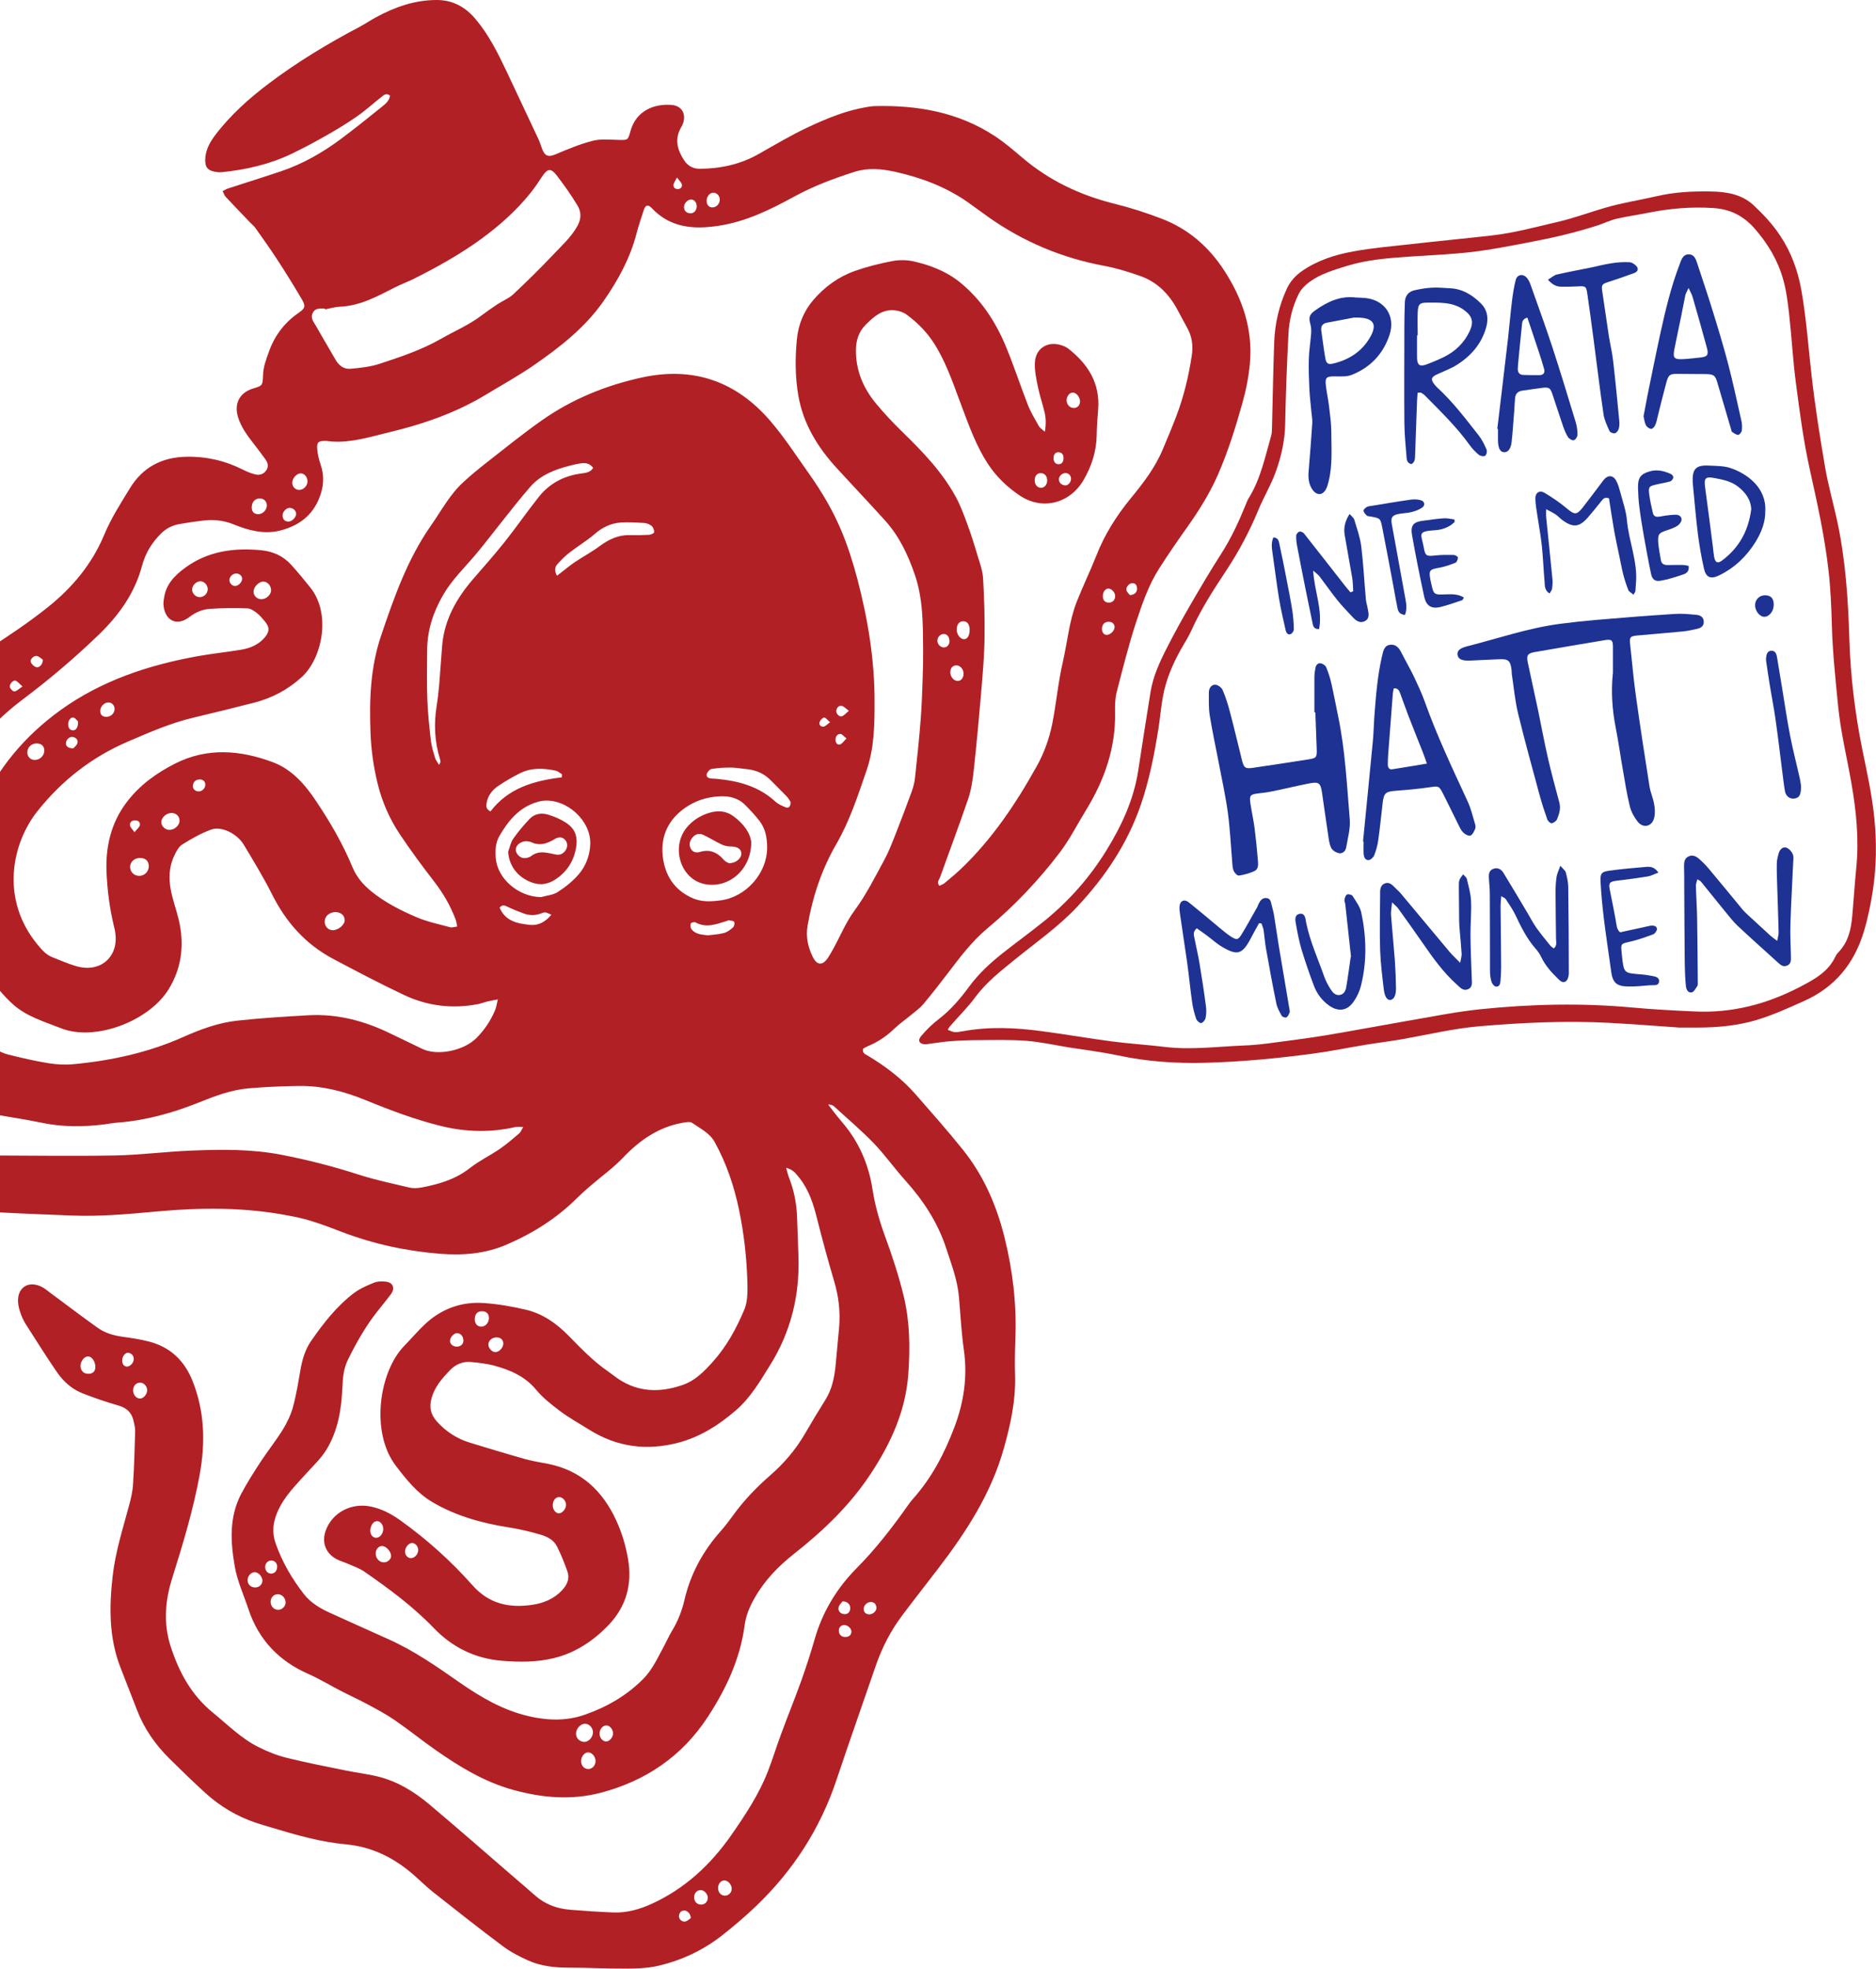
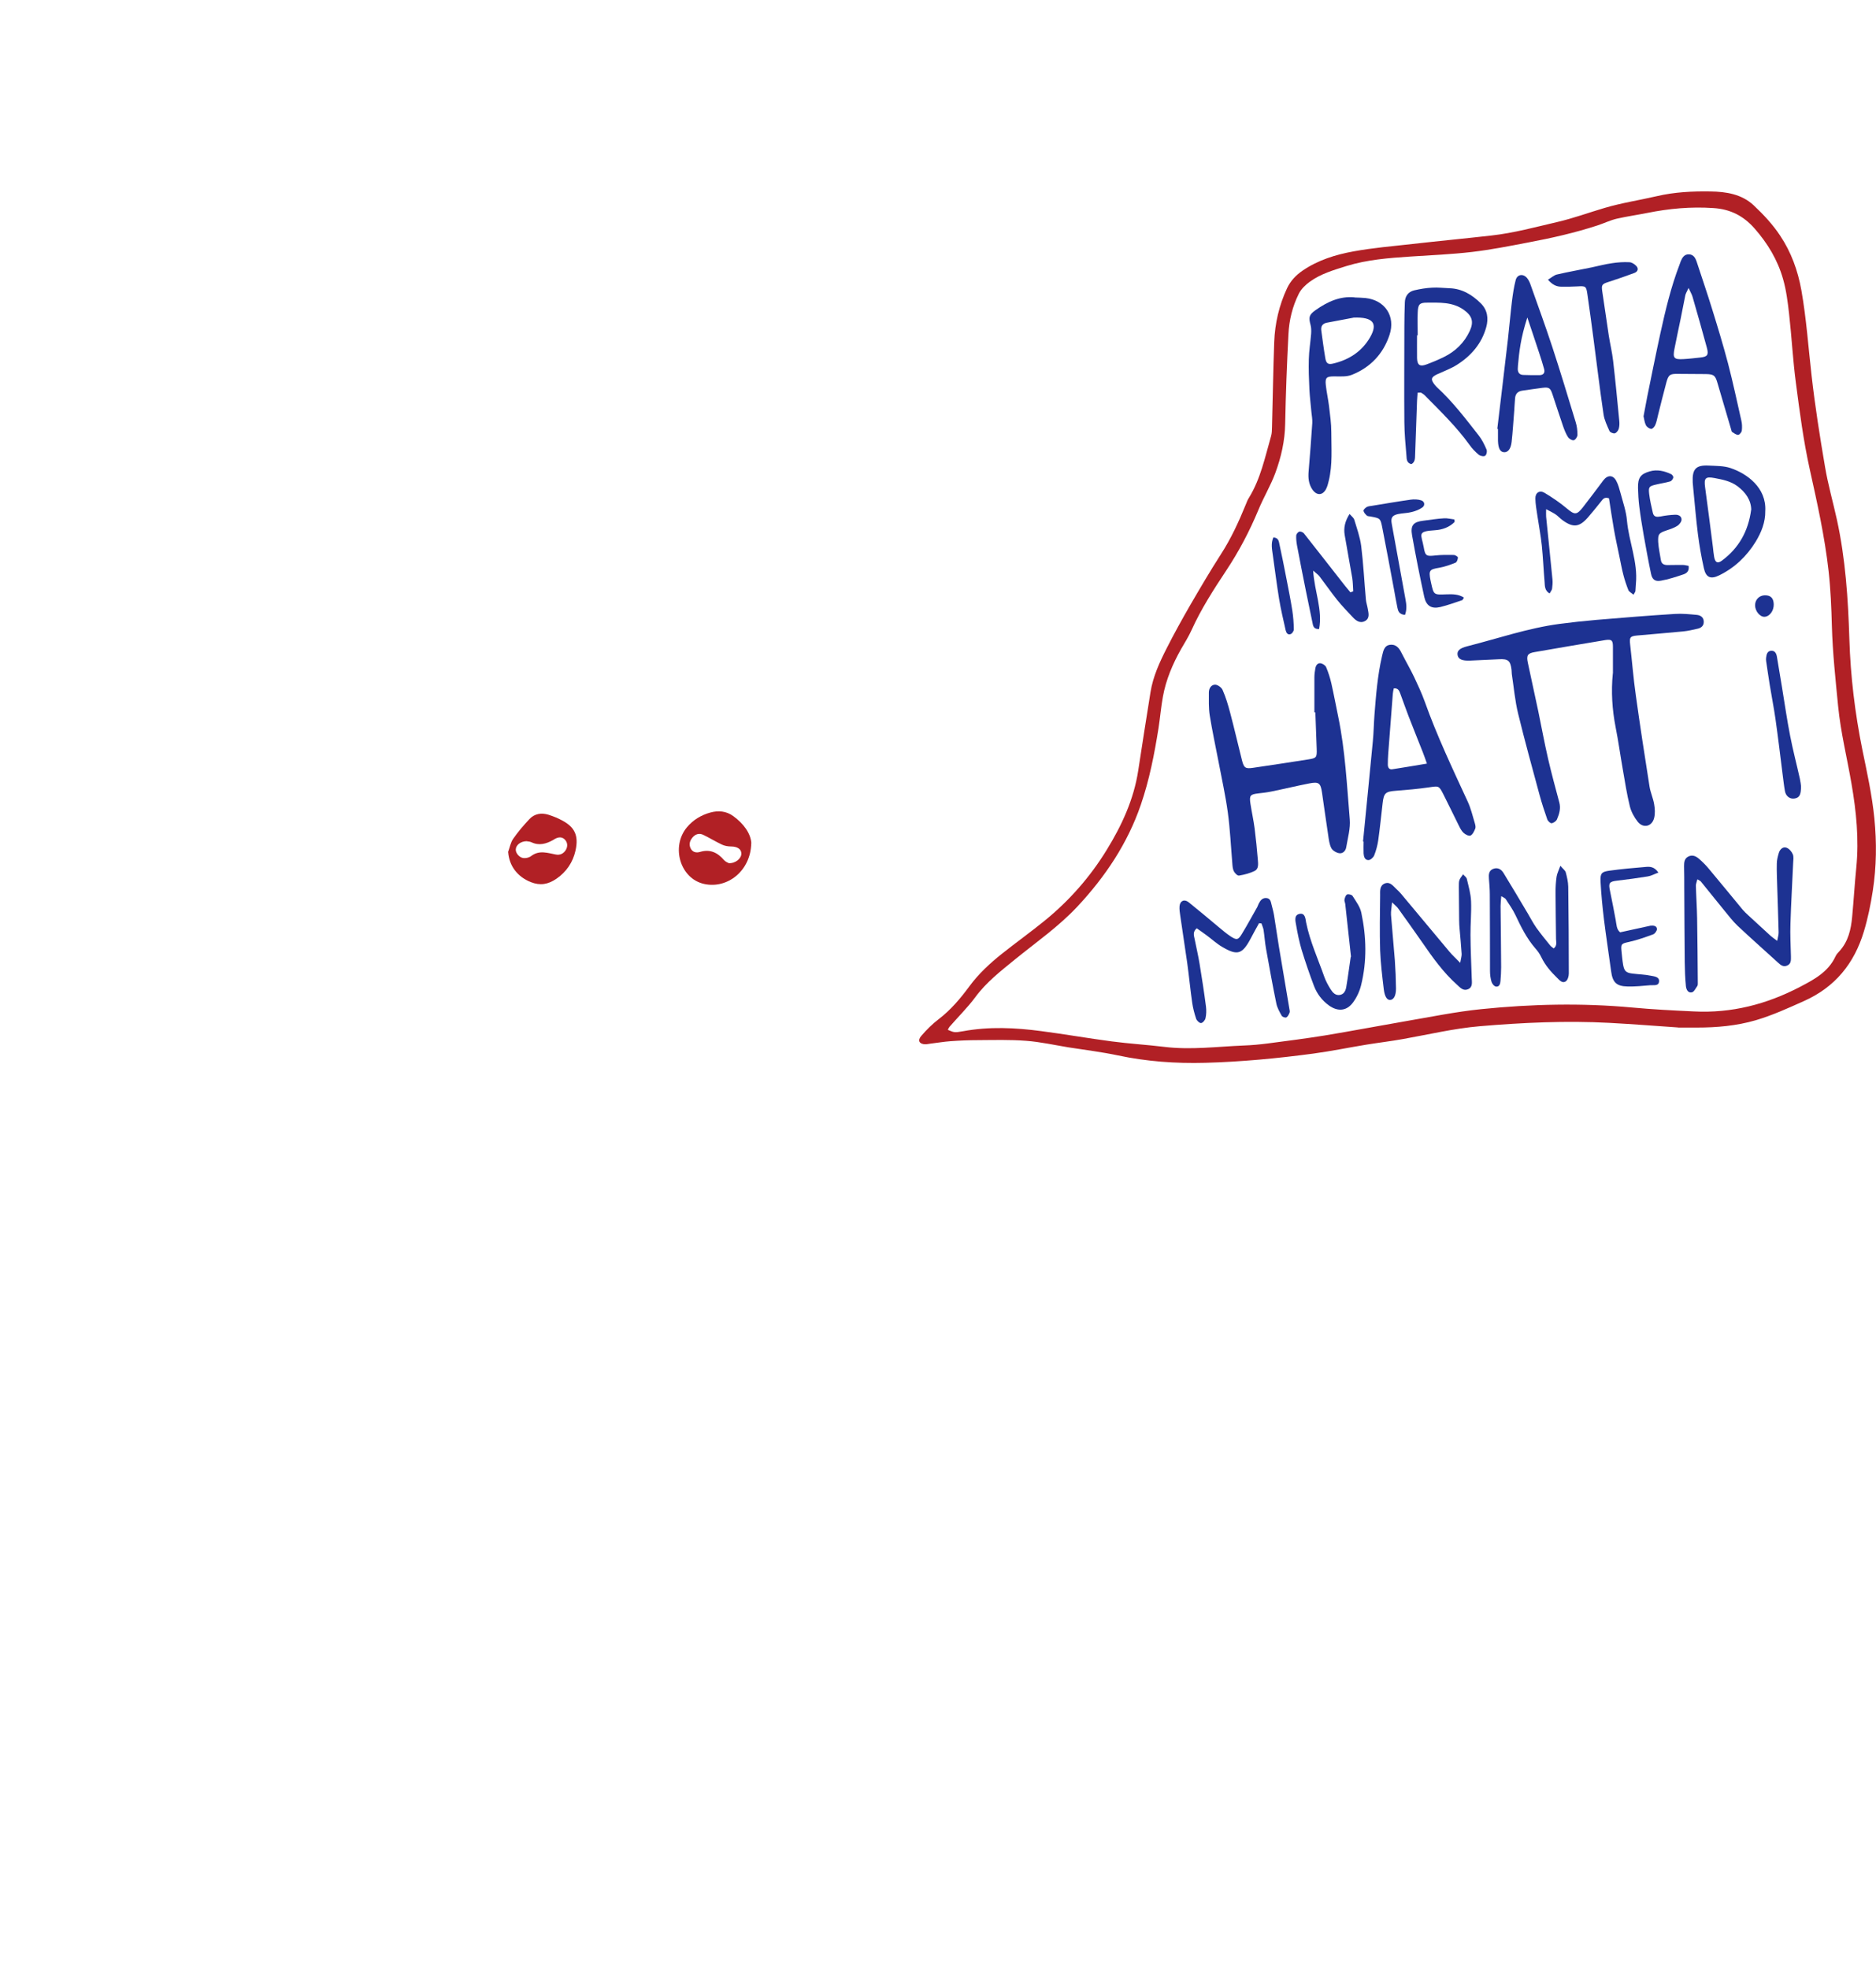
<svg xmlns="http://www.w3.org/2000/svg" width="611" height="641" viewBox="0 0 611 641" fill="none">
  <g clip-path="url(#clip0_4159_18)">
-     <path d="M220.479 57.801C219.885 58.989 219.384 59.583 219.352 60.208C219.29 61.083 219.947 61.615 220.855 61.552C221.825 61.49 222.264 60.771 222.045 59.958C221.888 59.333 221.262 58.864 220.479 57.801ZM270.378 235.174C269.471 234.424 268.876 233.548 268.406 233.611C267.843 233.705 267.123 234.486 266.935 235.08C266.653 235.956 267.342 236.706 268.218 236.581C268.844 236.487 269.377 235.83 270.378 235.143M-21.471 375.597C-22.097 376.66 -22.817 377.316 -22.692 377.785C-22.567 378.348 -21.753 379.098 -21.221 379.098C-20.751 379.098 -19.937 378.223 -19.906 377.66C-19.875 377.16 -20.657 376.597 -21.471 375.597ZM-19.969 385.475C-19.092 384.319 -18.404 383.693 -18.153 382.912C-18.059 382.662 -19.061 381.755 -19.687 381.599C-20.751 381.349 -21.691 382.287 -21.44 383.318C-21.284 383.944 -20.689 384.475 -19.969 385.475ZM276.483 231.423C275.418 230.672 274.855 229.953 274.166 229.828C273.196 229.641 272.507 230.36 272.382 231.391C272.257 232.329 273.321 233.486 274.197 233.205C274.886 232.986 275.45 232.267 276.483 231.423ZM275.669 240.395C274.761 239.707 274.229 238.925 273.697 238.957C272.57 238.988 272.069 239.926 272.131 241.051C272.194 241.989 272.82 242.645 273.697 242.333C274.354 242.083 274.824 241.27 275.7 240.426M43.798 270.967C44.612 269.905 45.426 269.342 45.551 268.654C45.739 267.623 44.925 267.06 43.892 267.091C42.828 267.122 42.17 267.81 42.358 268.81C42.483 269.436 43.109 269.967 43.798 270.936M-25.916 377.16C-26.981 376.316 -27.544 375.503 -28.233 375.378C-29.235 375.191 -29.83 375.941 -29.861 377.004C-29.861 378.067 -29.297 378.817 -28.296 378.692C-27.607 378.598 -27.012 377.91 -25.916 377.191M-79.697 199.693C-80.449 200.912 -81.043 201.538 -81.2 202.257C-81.419 203.226 -80.355 204.132 -79.384 204.038C-78.351 203.945 -77.662 203.257 -77.882 202.319C-78.069 201.538 -78.821 200.912 -79.666 199.693M-67.676 196.004C-68.459 197.161 -69.148 197.755 -69.304 198.474C-69.523 199.412 -68.459 200.412 -67.52 200.412C-66.518 200.412 -65.736 199.474 -66.017 198.318C-66.174 197.63 -66.894 197.067 -67.676 196.004ZM-72.309 206.477C-71.433 205.476 -70.682 204.976 -70.431 204.288C-70.087 203.382 -71.057 202.319 -72.028 202.225C-72.998 202.131 -74.031 203.038 -73.812 204.07C-73.656 204.789 -73.029 205.383 -72.309 206.477ZM7.329 223.483C6.296 222.607 5.763 221.888 5.075 221.607C4.292 221.326 2.915 222.826 3.228 223.764C3.416 224.358 4.292 225.202 4.73 225.108C5.513 224.983 6.17 224.264 7.329 223.483ZM344.757 147.206C343.505 147.3 343.129 148.144 343.129 149.238C343.129 150.426 343.912 151.239 344.914 151.145C346.009 151.02 346.354 150.176 346.385 149.27C346.416 148.207 346.072 147.332 344.789 147.238M23.826 243.677C24.139 243.302 24.984 242.739 25.203 241.989C25.516 240.926 24.796 240.113 23.669 239.926C22.668 239.769 21.572 240.801 21.478 241.833C21.384 242.895 22.104 243.646 23.857 243.646M224.987 624.494C224.956 623.025 223.798 621.962 222.796 622.025C221.763 622.087 221.231 622.775 221.137 623.744C221.043 624.838 222.107 625.839 223.234 625.588C223.954 625.432 224.549 624.776 224.987 624.494ZM-68.396 255.65C-68.115 255.118 -67.457 254.399 -67.269 253.587C-67.082 252.586 -68.177 251.617 -69.085 251.742C-70.243 251.898 -70.713 252.742 -70.713 253.837C-70.713 254.962 -69.868 255.775 -68.396 255.65ZM25.422 234.893C25.109 234.611 24.608 233.83 23.92 233.611C23.075 233.361 22.104 234.705 22.198 235.924C22.261 236.862 22.605 237.706 23.732 237.769C24.765 237.831 25.485 236.8 25.422 234.893ZM-73.875 269.592C-73.781 267.904 -74.908 266.56 -75.972 266.81C-76.535 266.935 -77.255 267.685 -77.412 268.279C-77.694 269.436 -76.535 270.936 -75.534 270.717C-74.845 270.592 -74.282 269.842 -73.906 269.592M13.996 214.823C13.495 214.479 12.838 213.76 12.024 213.573C11.054 213.323 9.676 214.698 10.021 215.574C10.303 216.261 11.054 216.98 11.774 217.199C12.775 217.512 13.934 216.355 13.965 214.823M368.048 193.754C369.675 193.629 370.427 192.691 370.333 191.472C370.239 190.471 369.769 189.784 368.674 189.877C367.703 189.94 366.639 191.19 366.889 192.191C367.077 192.878 367.766 193.41 368.048 193.785M274.417 521.365C274.072 521.834 273.321 522.491 273.133 523.272C272.82 524.429 273.759 525.429 274.886 525.523C276.107 525.648 276.921 524.835 276.921 523.554C276.921 522.366 276.044 521.397 274.448 521.365M41.231 444.933C42.295 444.996 43.485 443.808 43.548 442.62C43.61 441.463 42.984 440.713 41.951 440.463C40.918 440.213 39.885 441.401 39.822 442.776C39.791 443.839 40.073 444.714 41.2 444.933M283.15 525.617C284.465 525.554 285.592 524.398 285.436 523.304C285.31 522.178 284.653 521.522 283.464 521.584C282.305 521.647 281.241 522.803 281.304 523.929C281.366 525.148 282.18 525.554 283.15 525.617ZM66.869 255.556C66.932 254.493 66.181 253.743 65.054 253.774C63.801 253.774 62.988 254.493 62.831 255.681C62.706 256.775 63.395 257.525 64.522 257.65C65.68 257.807 66.807 256.775 66.869 255.556ZM346.917 154.021C345.822 154.084 344.82 155.115 344.882 156.147C344.976 157.335 345.79 157.866 346.855 158.023C347.856 158.148 348.858 156.991 348.827 155.866C348.827 154.772 347.982 153.959 346.949 154.021M274.917 529.056C273.853 529.181 273.196 529.775 273.196 530.962C273.196 532.119 274.072 532.994 275.262 532.963C276.357 532.963 277.203 532.494 277.297 531.306C277.391 530.243 276.107 529.056 274.886 529.056M78.859 188.533C78.921 187.533 78.014 186.72 76.918 186.72C75.854 186.72 74.789 187.689 74.727 188.752C74.664 189.752 75.478 190.721 76.48 190.784C77.544 190.846 78.796 189.627 78.859 188.533ZM309.227 208.665C309.227 207.383 308.476 206.445 307.443 206.414C306.253 206.383 305.251 207.446 305.314 208.696C305.345 209.79 306.316 210.759 307.349 210.791C308.444 210.822 309.227 209.947 309.258 208.665M90.285 510.112C90.285 508.861 89.408 508.017 88.25 508.08C87.123 508.142 86.309 509.08 86.372 510.299C86.434 511.518 87.311 512.394 88.407 512.331C89.502 512.269 90.285 511.362 90.254 510.08M226.897 67.335C227.022 66.116 226.239 65.022 225.206 64.96C224.142 64.866 222.921 65.991 222.796 67.148C222.639 68.367 223.391 69.305 224.58 69.43C225.864 69.586 226.771 68.773 226.928 67.335M363.039 204.101C362.882 203.007 362.225 202.413 361.036 202.444C359.721 202.444 358.907 203.351 358.907 204.726C358.907 205.977 359.564 206.758 360.566 206.696C361.756 206.602 363.07 205.258 363.008 204.101M148.605 438.431C149.982 438.493 150.984 437.649 150.921 436.399C150.859 435.242 150.326 434.304 149.106 434.054C148.073 433.836 146.633 435.242 146.57 436.43C146.507 437.524 147.384 438.368 148.636 438.431M94.292 165.338C93.102 165.431 91.913 166.776 92.038 167.995C92.132 169.151 92.789 169.808 93.948 169.808C95.106 169.808 96.452 168.432 96.452 167.307C96.452 166.244 95.388 165.275 94.292 165.369M360.973 191.628C360.034 191.628 359.22 192.659 359.189 193.972C359.126 195.442 359.909 196.254 361.286 196.192C362.444 196.129 363.227 195.254 363.196 194.004C363.196 192.878 362.037 191.628 360.973 191.628ZM230.528 617.93C230.559 616.679 229.37 615.366 228.18 615.366C226.991 615.366 226.052 616.398 226.083 617.742C226.083 619.086 226.928 620.024 228.211 620.087C229.464 620.18 230.497 619.211 230.528 617.961M234.41 64.835C234.347 63.647 233.377 62.709 232.312 62.74C231.091 62.771 230.09 64.053 230.152 65.491C230.184 66.804 230.998 67.617 232.187 67.523C233.471 67.429 234.504 66.21 234.41 64.835ZM339.154 154.053C337.87 153.959 337.025 154.834 336.994 156.272C336.962 157.679 337.745 158.71 338.872 158.804C340.062 158.898 340.969 157.96 341.063 156.553C341.126 155.178 340.343 154.146 339.154 154.053ZM-69.68 261.746C-69.649 260.464 -70.807 259.12 -71.996 259.088C-73.092 259.088 -73.906 259.995 -73.875 261.277C-73.875 262.683 -72.779 263.996 -71.652 263.996C-70.713 263.996 -69.711 262.84 -69.68 261.746ZM238.323 614.991C238.354 613.741 237.258 612.365 236.1 612.24C234.973 612.115 233.971 613.115 233.878 614.491C233.784 615.96 234.691 617.117 236.006 617.179C237.227 617.242 238.26 616.273 238.323 614.991ZM35.315 228.703C33.968 228.703 32.716 229.985 32.654 231.36C32.622 232.673 33.28 233.361 34.626 233.392C36.097 233.392 37.318 232.235 37.318 230.829C37.318 229.641 36.473 228.703 35.315 228.703ZM313.829 219.387C313.829 217.793 312.67 216.543 311.324 216.636C310.197 216.73 309.477 217.605 309.509 218.918C309.509 220.419 310.761 221.794 312.013 221.701C313.077 221.638 313.829 220.638 313.829 219.356M-0.059 227.953C0.035 226.577 -1.061 225.389 -2.376 225.389C-3.534 225.389 -4.536 226.452 -4.598 227.734C-4.63 228.953 -3.659 230.235 -2.626 230.329C-1.437 230.454 -0.184 229.266 -0.091 227.922M134.236 502.359C133.14 502.359 132.013 503.672 131.92 505.016C131.857 506.204 132.671 507.236 133.735 507.298C135.019 507.361 136.271 505.985 136.208 504.547C136.146 503.39 135.238 502.39 134.205 502.359M199.662 564.193C199.599 562.973 198.566 561.785 197.533 561.754C196.25 561.723 195.154 563.13 195.279 564.661C195.405 565.974 196.406 567.037 197.502 566.975C198.629 566.912 199.725 565.505 199.662 564.224M154.615 429.272C154.553 430.866 155.398 431.929 156.744 431.929C158.09 431.929 159.217 430.678 159.248 429.146C159.248 427.74 158.466 426.958 157.057 426.896C155.586 426.864 154.709 427.74 154.646 429.272M351.769 130.857C351.832 129.482 350.705 127.919 349.516 127.825C348.451 127.731 347.449 128.856 347.387 130.201C347.324 131.576 348.326 132.764 349.609 132.827C350.799 132.889 351.676 132.076 351.738 130.888M161.22 440.213C162.441 440.307 163.85 438.9 163.913 437.556C163.975 436.336 163.224 435.524 161.94 435.43C160.375 435.336 159.092 436.368 159.06 437.743C159.06 438.868 160.125 440.119 161.22 440.213ZM120.619 498.014C120.462 499.358 121.182 500.515 122.309 500.671C123.405 500.827 124.594 499.702 124.782 498.264C125.001 496.826 124.187 495.45 123.06 495.263C121.871 495.075 120.838 496.232 120.619 497.982M45.52 455.343C46.647 455.374 47.836 454.092 47.93 452.779C48.024 451.467 46.928 450.185 45.708 450.154C44.361 450.122 43.391 451.154 43.36 452.623C43.36 454.092 44.299 455.28 45.52 455.312M180.034 490.105C180.034 491.48 180.911 492.637 181.944 492.699C183.133 492.762 184.417 491.23 184.354 489.823C184.292 488.604 183.259 487.448 182.163 487.416C180.942 487.385 180.034 488.542 180.034 490.105ZM82.96 511.862C81.739 511.862 80.643 513.113 80.643 514.457C80.643 515.864 81.676 516.833 83.116 516.833C84.431 516.833 85.433 515.895 85.464 514.676C85.495 513.331 84.181 511.862 82.96 511.862ZM311.575 204.945C311.606 206.664 312.827 208.196 314.11 208.102C315.143 208.04 315.832 206.758 315.801 205.007C315.801 204.914 315.801 204.82 315.801 204.695C315.676 203.132 314.924 202.257 313.735 202.257C312.42 202.257 311.575 203.319 311.606 204.945M93.008 521.803C93.102 520.365 91.881 519.052 90.504 519.052C89.252 519.052 88.313 519.927 88.156 521.24C88 522.741 89.064 524.054 90.473 524.116C91.787 524.179 92.946 523.116 93.04 521.772M193.965 573.227C193.902 571.758 192.619 570.413 191.398 570.538C190.271 570.663 189.269 571.945 189.269 573.352C189.269 574.946 190.365 576.072 191.805 575.947C193.057 575.822 194.027 574.602 193.965 573.258M124.438 503.328C123.217 503.359 122.247 504.578 122.372 506.016C122.466 507.486 123.655 508.674 125.001 508.674C126.253 508.674 127.38 507.673 127.38 506.579C127.38 505.141 125.721 503.328 124.469 503.359M81.989 164.931C81.927 166.432 82.584 167.307 83.899 167.401C85.37 167.526 86.779 166.244 86.904 164.744C86.998 163.337 85.996 162.274 84.588 162.274C83.147 162.274 82.052 163.4 82.021 164.931M97.986 154.115C96.702 154.084 95.262 155.616 95.2 157.054C95.137 158.335 96.014 159.367 97.234 159.492C98.706 159.617 100.114 158.304 100.146 156.804C100.177 155.366 99.207 154.146 97.986 154.115ZM67.652 191.909C67.683 190.565 66.65 189.346 65.367 189.252C64.052 189.19 62.675 190.44 62.581 191.815C62.487 193.066 63.582 194.316 64.897 194.41C66.337 194.504 67.589 193.347 67.652 191.909ZM31.057 445.246C31.12 443.339 29.962 441.619 28.678 441.619C27.488 441.619 26.299 443.057 26.236 444.558C26.174 446.184 27.144 447.246 28.678 447.278C30.149 447.309 30.995 446.559 31.057 445.214M-3.941 289.849C-5.663 289.849 -7.009 291.006 -6.946 292.444C-6.884 293.663 -5.631 294.944 -4.442 294.944C-3.064 294.944 -1.311 293.131 -1.405 291.818C-1.499 290.693 -2.595 289.849 -3.972 289.849M14.435 244.427C14.435 242.958 13.589 242.114 12.056 242.051C10.334 241.989 8.988 243.177 8.894 244.834C8.831 246.334 9.958 247.491 11.43 247.428C13.057 247.366 14.435 245.99 14.435 244.396M190.365 567.131C191.836 567.068 193.182 565.505 193.119 563.88C193.057 562.442 191.836 561.191 190.521 561.223C188.956 561.223 187.485 563.005 187.61 564.661C187.735 566.099 188.956 567.162 190.396 567.131M58.48 267.247C58.511 265.778 57.415 264.715 55.882 264.684C54.16 264.684 52.501 266.185 52.532 267.748C52.563 268.967 53.753 270.123 55.036 270.186C56.727 270.28 58.449 268.81 58.48 267.247ZM88.281 192.159C88.313 190.69 87.123 189.377 85.777 189.346C84.275 189.346 82.553 191.128 82.584 192.691C82.584 194.004 83.774 195.098 85.12 195.098C86.716 195.098 88.281 193.629 88.313 192.159M45.551 279.314C43.642 279.377 42.264 280.752 42.389 282.471C42.483 284.003 43.767 285.16 45.332 285.16C47.116 285.16 48.494 283.722 48.462 281.94C48.431 280.283 47.304 279.283 45.551 279.345M109.349 296.945C107.314 296.945 105.749 298.258 105.749 300.071C105.749 301.572 106.845 302.791 108.254 302.853C110.038 302.947 112.229 301.197 112.26 299.633C112.26 298.07 111.102 297.008 109.349 296.976M230.622 304.51C232.312 304.291 234.097 304.229 235.818 303.76C236.883 303.447 237.916 302.697 238.761 301.916C239.137 301.572 239.356 300.54 239.105 300.134C238.855 299.727 237.978 299.759 237.352 299.633C237.196 299.602 236.977 299.759 236.789 299.821C233.408 300.853 230.09 302.259 226.521 300.321C226.145 300.102 225.081 300.384 224.987 300.634C224.831 301.197 224.862 302.041 225.206 302.509C226.521 304.26 228.587 304.26 230.622 304.541M179.565 297.789C177.624 296.976 177.561 296.851 176.309 297.351C174.368 298.102 172.427 298.102 170.518 297.383C168.859 296.758 167.231 296.132 165.634 295.382C164.633 294.913 163.725 294.288 162.723 295.507C164.57 299.915 168.483 300.665 172.427 301.103C175.37 301.447 177.655 300.134 179.596 297.789M182.977 253.086C182.977 252.742 183.008 252.399 183.039 252.086C182.351 251.68 181.693 251.054 180.911 250.898C176.966 250.054 173.022 249.898 169.297 251.773C166.918 252.961 164.601 254.337 162.379 255.806C160.469 257.088 158.966 258.838 158.528 261.245C158.34 262.308 158.153 263.402 159.749 264.184C165.509 256.588 173.899 254.18 182.946 253.086M257.512 261.152C257.231 260.745 256.855 259.964 256.26 259.338C254.57 257.557 252.785 255.837 251.032 254.055C248.778 251.742 246.024 250.648 242.862 250.367C241.203 250.21 239.512 249.898 237.853 249.898C235.787 249.898 233.721 250.023 231.718 250.367C231.091 250.492 230.246 251.492 230.152 252.149C230.027 253.274 231.123 253.43 232.031 253.493C232.438 253.524 232.813 253.524 233.22 253.555C240.326 254.212 247.025 255.931 252.472 260.933C253.38 261.777 254.632 262.34 255.791 262.808C256.855 263.246 257.544 262.621 257.481 261.089M181.38 187.47C182.194 186.845 182.789 186.376 183.384 185.907C184.699 184.907 185.982 183.813 187.391 182.906C190.02 181.156 192.838 179.655 195.342 177.779C198.316 175.591 201.415 174.122 205.172 174.216C207.238 174.278 209.335 174.247 211.401 174.122C211.996 174.091 213.029 173.622 213.06 173.278C213.092 172.621 212.778 171.715 212.278 171.277C211.652 170.746 210.712 170.339 209.899 170.277C207.332 170.121 204.765 169.964 202.198 170.121C198.973 170.339 196.187 171.684 193.683 173.872C191.147 176.06 188.236 177.779 185.575 179.843C184.104 180.968 182.758 182.281 181.537 183.688C180.754 184.563 180.441 185.751 181.412 187.439M176.09 292.1C177.968 291.568 180.097 291.443 181.662 290.412C184.135 288.849 186.514 286.91 188.424 284.722C190.803 282.002 192.086 278.564 192.243 274.938C192.587 267.216 184.573 259.932 176.841 260.714C176.34 260.776 175.871 260.87 175.401 260.995C169.297 262.621 165.603 267.06 162.629 272.218C161.377 274.406 161.252 276.907 161.471 279.439C162.066 286.285 169.046 291.975 176.059 292.068M143.001 249.022C143.314 248.397 143.44 248.241 143.44 248.053C143.44 247.772 143.408 247.459 143.314 247.178C141.53 241.489 141.28 235.674 142.219 229.797C142.594 227.453 142.845 225.077 143.064 222.701C143.408 218.543 143.659 214.386 144.003 210.228C144.723 201.631 148.793 194.629 154.302 188.283C157.683 184.407 161.095 180.53 164.319 176.498C168.139 171.684 171.645 166.619 175.464 161.805C179.001 157.335 183.759 154.865 189.426 154.146C190.866 153.959 192.337 153.771 193.182 152.333C192.118 150.895 190.772 150.645 189.363 150.833C188.079 150.989 186.827 151.302 185.575 151.614C180.723 152.865 176.059 154.615 172.678 158.523C169.297 162.399 166.135 166.494 162.911 170.527C160.25 173.841 157.683 177.279 154.928 180.53C151.297 184.844 147.196 188.721 144.316 193.722C141.06 199.381 139.12 205.258 139.12 211.791C139.12 217.168 138.963 222.513 139.182 227.89C139.339 232.329 139.84 236.768 140.34 241.207C140.56 243.052 141.154 244.896 141.687 246.709C141.906 247.459 142.469 248.116 143.001 249.054M249.843 276.125C249.874 272.968 249.373 269.936 247.432 267.372C246.024 265.497 244.364 263.777 242.705 262.089C240.389 259.745 237.415 259.088 234.222 259.276C230.152 259.495 226.427 260.714 223.109 263.027C217.787 266.747 215.22 272.03 215.815 278.376C216.41 284.785 219.54 289.849 225.707 292.475C228.618 293.725 231.686 293.538 234.785 293.131C242.987 292.006 249.78 284.378 249.843 276.125ZM105.906 100.691C105.906 100.691 105.906 100.566 105.874 100.503C105.687 100.503 105.467 100.441 105.28 100.441C103.965 100.441 102.619 100.409 101.899 101.785C101.21 103.066 101.711 104.254 102.462 105.411C103.214 106.568 103.871 107.818 104.56 109.006C106.156 111.757 107.753 114.508 109.349 117.228C110.445 119.072 112.073 120.291 114.233 120.072C117.363 119.76 120.587 119.447 123.53 118.478C130.354 116.227 137.21 113.976 143.502 110.381C148.041 107.787 152.893 105.755 157.057 102.535C158.716 101.285 160.438 100.097 162.16 98.971C163.819 97.877 165.728 97.158 167.137 95.845C171.613 91.656 175.996 87.342 180.191 82.903C182.946 79.965 185.982 77.276 188.017 73.65C189.394 71.212 189.332 68.992 188.079 66.898C186.045 63.522 183.728 60.239 181.318 57.113C179.408 54.644 178.313 54.862 176.591 57.426C175.339 59.333 174.086 61.24 172.646 62.99C168.076 68.648 162.723 73.4 156.838 77.714C149.857 82.809 142.375 86.967 134.706 90.812C132.671 91.813 130.542 92.594 128.507 93.626C122.873 96.502 117.363 99.534 110.82 99.847C109.161 99.909 107.534 100.409 105.906 100.722M340.249 140.798C340.75 138.141 340.656 136.109 340.187 134.108C339.529 131.389 338.622 128.763 338.058 126.043C337.526 123.417 336.931 120.729 337.056 118.103C337.244 113.382 341.22 110.944 345.728 112.413C346.479 112.663 347.23 112.976 347.856 113.445C354.336 118.478 358.343 124.761 357.655 133.358C357.436 136.14 357.216 138.891 357.185 141.673C357.091 146.988 355.526 151.833 352.865 156.366C348.357 163.993 339.404 166.244 332.079 161.305C327.947 158.523 324.378 155.084 321.623 150.833C317.93 145.112 315.644 138.735 313.265 132.42C310.855 126.012 308.726 119.541 305.283 113.539C302.684 108.975 299.335 105.38 295.203 102.379C294.138 101.597 292.698 101.16 291.352 101.034C287.251 100.628 284.465 103.191 281.867 105.817C279.707 108.006 278.799 110.757 278.768 113.945C278.705 120.666 281.178 126.387 285.342 131.42C288.003 134.64 290.883 137.672 293.857 140.579C300.493 147.05 306.91 153.677 311.356 161.899C312.858 164.681 313.954 167.682 315.05 170.652C316.27 173.997 317.366 177.404 318.368 180.843C319.119 183.313 320.058 185.813 320.183 188.346C320.559 194.879 320.778 201.444 320.653 208.008C320.559 213.948 320.027 219.919 319.526 225.858C318.806 234.267 318.023 242.677 317.116 251.054C316.771 254.087 316.302 257.213 315.331 260.089C312.42 268.623 309.227 277.095 306.19 285.566C305.877 286.441 304.97 287.223 305.971 288.411C306.535 288.098 307.192 287.911 307.693 287.473C309.446 286.004 311.199 284.566 312.858 283.003C323.126 273.249 330.89 261.621 337.714 249.366C340.062 245.177 341.752 240.426 342.691 235.737C344.037 229.047 344.601 222.201 346.166 215.48C347.669 208.915 348.232 202.1 350.736 195.786C352.709 190.815 355.056 185.97 357.029 180.999C359.721 174.059 363.634 167.901 368.329 162.18C372.368 157.272 376.249 152.208 378.722 146.269C380.225 142.705 381.728 139.141 383.105 135.515C385.578 129.075 387.143 122.417 388.176 115.633C388.646 112.476 388.208 109.506 386.642 106.693C385.515 104.692 384.482 102.66 383.387 100.659C380.632 95.595 376.75 91.719 371.241 89.812C367.515 88.499 363.696 87.311 359.815 86.592C345.947 84.029 333.237 78.714 321.749 70.555C319.495 68.961 317.272 67.273 314.987 65.679C307.85 60.739 299.898 57.801 291.509 55.925C287.095 54.956 282.744 54.55 278.298 55.957C271.474 58.114 264.806 60.646 258.514 64.084C250.751 68.336 242.893 72.181 233.94 73.525C225.77 74.744 218.319 74.15 212.246 67.742C211.025 66.46 210.243 66.71 209.679 68.367C208.834 70.93 207.989 73.463 207.3 76.057C205.203 84.154 201.259 91.312 196.5 98.127C190.521 106.661 182.476 112.945 174.086 118.759C168.953 122.323 163.474 125.324 158.121 128.575C150.546 133.17 142.375 136.39 133.892 138.86C130.761 139.766 127.568 140.517 124.407 141.329C118.459 142.83 112.48 144.456 106.25 143.549C106.156 143.549 106.062 143.549 105.937 143.549C103.746 143.549 103.12 143.987 103.307 146.112C103.433 147.863 103.871 149.645 104.434 151.302C105.467 154.334 105.499 157.335 104.591 160.367C102.619 167.12 97.986 170.996 91.318 172.715C86.059 174.059 80.987 172.715 76.229 170.777C72.942 169.433 69.749 169.089 66.368 169.464C63.708 169.777 61.047 170.152 58.417 170.621C56.132 171.027 54.129 172.027 52.438 173.716C49.401 176.717 47.304 180.218 46.209 184.375C43.829 193.191 38.727 200.287 32.278 206.539C24.358 214.198 15.937 221.326 7.109 227.953C-4.504 236.675 -12.894 247.928 -19.687 260.589C-24.351 269.279 -26.668 278.376 -26.23 288.348C-25.823 297.883 -24.383 307.136 -21.002 316.014C-18.873 321.578 -16.682 327.205 -12.393 331.551C-9.075 334.927 -5.475 338.084 -1.844 341.148C-0.591 342.211 1.068 342.93 2.664 343.336C6.984 344.43 11.335 345.43 15.749 346.149C18.473 346.587 21.29 346.743 24.045 346.462C36.348 345.305 48.337 342.679 59.701 337.615C65.335 335.114 71.158 332.957 77.294 332.301C84.963 331.457 92.695 330.988 100.427 330.55C109.975 330.019 118.897 332.426 127.412 336.615C130.699 338.24 134.048 339.772 137.335 341.398C142.344 343.93 151.14 342.117 155.304 337.834C157.84 335.239 159.812 332.301 161.22 328.956C161.627 328.018 161.753 326.955 162.128 325.392C160.626 325.674 159.686 325.83 158.779 326.049C157.714 326.299 156.713 326.736 155.648 326.924C147.29 328.518 139.182 327.549 131.544 323.923C123.749 320.234 116.111 316.233 108.473 312.169C99.488 307.417 93.102 300.196 88.563 291.099C85.808 285.597 82.584 280.346 79.422 275.063C77.262 271.436 72.16 268.873 68.779 270.092C65.461 271.28 62.33 273.093 59.325 274.969C58.167 275.688 57.415 277.22 56.789 278.533C54.661 282.972 54.942 287.598 56.195 292.225C56.977 295.194 58.01 298.133 58.574 301.134C59.951 308.512 58.949 315.514 54.942 322.047C48.556 332.488 30.932 339.178 19.85 334.77C14.403 332.613 8.643 330.957 4.229 326.987C-2.313 321.078 -6.633 313.67 -8.762 305.042C-9.325 302.822 -9.67 300.571 -10.202 298.352C-13.082 286.254 -11.391 274.469 -6.602 263.371C-0.967 250.304 8.111 239.582 19.663 231.235C33.061 221.576 48.337 216.543 64.396 213.635C69.092 212.791 73.819 212.322 78.514 211.541C81.488 211.041 84.243 209.915 86.278 207.477C87.812 205.633 87.843 204.226 86.341 202.413C85.527 201.412 84.681 200.381 83.68 199.599C82.772 198.912 81.645 198.099 80.581 198.068C76.511 197.943 72.442 197.943 68.403 198.224C65.93 198.38 63.676 199.349 61.61 200.944C57.697 203.913 53.878 202.194 53.283 197.317C53.158 196.442 53.283 195.535 53.44 194.66C54.035 190.252 56.915 187.345 60.233 184.907C67.683 179.405 76.229 178.28 85.151 179.155C88.907 179.53 92.257 181.031 94.824 183.875C97.015 186.314 99.113 188.814 101.147 191.378C107.941 200.037 104.873 214.386 98.33 220.388C93.822 224.514 88.657 227.265 82.803 228.766C76.167 230.454 69.53 232.11 62.894 233.673C55.506 235.424 48.619 238.456 41.701 241.426C29.93 246.459 20.226 254.055 12.275 263.996C3.791 274.594 0.066 292.787 12.181 307.48C13.558 309.168 14.967 310.856 17.096 311.669C19.694 312.669 22.229 313.826 24.89 314.576C32.842 316.858 38.915 311.356 37.475 303.26C37.381 302.666 37.255 302.103 37.099 301.509C35.69 295.695 34.939 289.786 34.688 283.816C34.376 275.625 36.16 267.998 41.137 261.339C45.332 255.744 50.842 251.742 57.008 248.616C67.527 243.302 78.201 244.208 88.751 248.116C95.012 250.429 99.332 255.368 102.963 260.839C107.565 267.716 111.697 274.813 114.859 282.471C116.174 285.597 118.271 288.005 120.838 290.13C125.346 293.819 130.48 296.414 135.77 298.664C139.213 300.134 142.939 300.884 146.57 301.884C147.227 302.072 148.01 301.759 148.918 301.665C148.699 300.665 148.636 299.977 148.386 299.352C146.695 294.851 144.316 290.787 141.373 286.973C137.554 282.034 133.829 277.001 130.354 271.811C126.973 266.779 124.5 261.245 123.029 255.275C121.683 249.835 120.9 244.365 120.681 238.769C120.243 227.984 120.619 217.262 124.125 206.946C128.351 194.441 132.733 181.968 140.434 170.996C143.784 166.213 146.539 160.961 150.921 156.96C153.332 154.74 155.867 152.646 158.434 150.645C164.445 145.956 170.393 141.111 176.653 136.734C186.452 129.888 197.314 125.48 208.991 122.917C225.864 119.228 239.825 124.167 250.907 137.078C255.603 142.549 259.547 148.676 263.742 154.584C267.749 160.273 271.286 166.275 273.978 172.684C276.138 177.811 277.797 183.094 279.237 188.502C282.681 201.631 284.872 214.917 284.841 228.515C284.841 236.081 284.747 243.583 282.211 250.898C279.394 259.057 276.764 267.247 272.382 274.813C267.624 283.003 264.65 291.975 263.022 301.384C262.396 305.01 263.147 308.324 264.681 311.481C266.09 314.389 267.937 314.451 269.69 311.794C270.347 310.794 270.911 309.762 271.505 308.699C273.759 304.604 275.544 300.196 278.298 296.476C282.149 291.224 285.029 285.472 288.097 279.814C289.537 277.126 290.632 274.219 291.759 271.374C293.543 266.841 295.265 262.308 296.924 257.744C297.457 256.275 297.863 254.712 298.02 253.149C298.709 246.834 299.366 240.52 299.867 234.174C300.211 229.828 300.337 225.452 300.493 221.107C300.618 217.824 300.681 214.542 300.65 211.26C300.587 203.132 300.65 195.004 297.957 187.126C295.735 180.655 292.886 174.591 288.284 169.495C283.088 163.743 277.766 158.148 272.538 152.427C266.309 145.643 261.613 138.016 260.017 128.825C258.952 122.729 258.952 116.54 259.547 110.381C260.017 105.661 261.77 101.316 264.9 97.658C268.594 93.376 273.102 90.093 278.424 88.218C282.337 86.842 286.406 85.811 290.476 85.029C292.667 84.591 295.077 84.591 297.237 85.029C302.778 86.248 308.163 88.28 312.608 91.875C319.37 97.346 324.096 104.473 327.446 112.413C330.138 118.822 332.267 125.449 334.803 131.92C335.742 134.296 337.119 136.515 338.371 138.766C338.716 139.36 339.404 139.766 340.406 140.673M170.299 366.938C169.14 366.938 168.483 366.813 167.857 366.938C159.78 368.782 151.798 368.595 143.721 366.625C135.207 364.531 127.099 361.467 118.991 358.153C112.198 355.371 105.061 353.496 97.61 353.558C92.069 353.621 86.497 353.871 80.956 354.34C75.29 354.809 69.968 356.872 64.709 358.966C56.195 362.374 47.429 364.812 38.226 365.5C36.849 365.593 35.471 365.875 34.094 366.062C27.144 366.938 20.257 366.969 13.37 365.5C8.424 364.468 3.416 363.749 -1.562 362.843C-7.009 361.842 -11.955 359.591 -16.369 356.247C-28.202 347.275 -36.842 335.802 -42.101 321.922C-43.447 318.327 -43.948 314.42 -44.699 310.606C-45.983 304.073 -47.016 297.476 -46.108 290.787C-45.795 288.317 -45.325 285.879 -44.981 283.409C-44.449 279.564 -44.01 275.719 -43.51 271.874C-42.508 264.246 -38.939 257.525 -35.871 250.648C-31.833 241.614 -26.417 233.423 -20.219 225.733C-15.617 220.044 -10.077 215.355 -3.972 211.416C2.696 207.102 9.269 202.725 15.499 197.755C23.576 191.315 29.962 183.656 33.968 174.059C36.191 168.714 39.29 163.9 42.295 158.992C46.49 152.083 52.782 148.863 60.64 148.707C67.057 148.551 73.224 149.957 79.015 152.865C80.33 153.521 81.707 154.115 83.147 154.459C84.588 154.803 85.934 154.365 86.779 153.052C87.593 151.771 87.186 150.551 86.372 149.457C85.088 147.707 83.805 145.925 82.427 144.205C80.393 141.611 78.483 138.954 77.513 135.765C76.167 131.357 78.076 127.794 82.459 126.481C85.401 125.605 85.558 125.543 85.652 122.386C85.715 119.416 86.748 116.79 87.749 114.07C89.69 108.85 92.946 104.786 97.516 101.66C99.394 100.378 99.582 99.565 98.267 97.377C95.669 92.938 92.915 88.53 90.097 84.216C87.874 80.809 85.495 77.495 83.147 74.182C82.647 73.463 81.895 72.931 81.301 72.275C78.702 69.555 76.073 66.835 73.506 64.084C73.067 63.615 72.88 62.959 72.504 62.209C73.224 61.865 73.725 61.552 74.257 61.365C80.017 59.489 85.777 57.707 91.506 55.769C98.518 53.393 104.904 49.798 110.82 45.391C115.36 42.046 119.742 38.482 124.156 34.949C125.408 33.918 126.848 32.917 127.005 31.104C125.784 30.166 125.033 30.948 124.25 31.542C121.527 33.699 118.96 36.044 116.111 38.013C112.949 40.201 109.631 42.202 106.281 44.109C102.65 46.172 98.987 48.141 95.231 49.955C88 53.456 80.299 55.238 72.348 56.05C71.565 56.144 70.751 56.05 70 55.925C67.621 55.456 66.807 54.456 66.838 51.986C66.901 48.986 68.247 46.453 70 44.109C75.008 37.481 81.144 32.011 87.749 27.041C97.047 20.038 107.001 14.067 117.269 8.659C119.022 7.721 120.65 6.596 122.403 5.658C128.633 2.282 135.081 0 142.25 0C147.54 0 151.673 2.376 154.866 6.19C159.186 11.285 162.159 17.287 165.008 23.289C168.452 30.573 171.864 37.825 175.276 45.109C175.777 46.172 176.153 47.329 176.559 48.454C177.467 50.924 178.688 51.236 181.13 50.173C185.043 48.517 188.987 46.86 193.088 45.828C195.686 45.172 198.598 45.484 201.352 45.547C204.42 45.609 204.514 45.734 205.297 42.827C207.112 36.044 212.998 33.699 218.789 34.168C221.919 34.418 223.453 36.919 222.545 39.92C222.358 40.483 222.107 41.014 221.794 41.545C219.634 45.328 220.605 48.829 222.796 52.174C224.017 54.018 225.707 54.987 228.055 54.956C234.817 54.894 241.203 53.487 247.151 50.111C252.504 47.079 257.794 43.921 263.366 41.327C269.471 38.482 275.731 35.919 282.462 34.824C283.244 34.699 284.027 34.574 284.81 34.543C298.771 34.199 312.107 36.481 324.034 44.328C327.164 46.391 330.044 48.86 332.924 51.299C341.721 58.801 351.801 63.553 362.976 66.335C368.173 67.617 373.275 69.274 378.284 71.18C386.987 74.494 393.748 80.371 398.788 88.186C404.736 97.346 408.086 107.318 407.084 118.353C406.677 122.667 405.832 127.012 404.642 131.201C402.42 139.141 399.978 146.988 396.66 154.584C393.999 160.617 390.555 166.15 386.768 171.496C383.606 175.935 380.507 180.437 377.564 185.032C374.058 190.502 371.961 196.692 369.957 202.788C367.516 210.228 365.637 217.856 363.665 225.452C363.164 227.453 363.133 229.61 363.164 231.673C363.446 243.396 359.752 253.93 353.679 263.809C350.862 268.373 348.451 273.218 345.227 277.47C338.309 286.567 330.451 294.882 321.655 302.197C316.458 306.511 312.545 311.825 308.507 317.108C305.971 320.422 303.404 323.704 300.743 326.893C299.679 328.174 298.27 329.175 296.987 330.238C295.077 331.832 293.011 333.239 291.227 334.958C288.754 337.334 285.999 339.209 282.837 340.522C282.211 340.773 281.617 341.148 281.084 341.429C280.771 342.898 281.836 343.242 282.65 343.711C288.378 347.15 293.7 351.151 298.114 356.184C303.342 362.155 308.601 368.094 313.578 374.284C320.403 382.787 324.629 392.54 327.227 403.138C329.888 413.923 331.14 424.801 330.702 435.93C330.545 439.994 330.483 444.089 330.608 448.153C330.796 456.093 329.136 463.721 327.008 471.317C322.876 486.197 314.705 498.764 305.47 510.799C301.62 515.832 297.676 520.834 293.857 525.929C290.131 530.869 287.314 536.339 285.279 542.185C281.022 554.595 276.639 566.943 272.476 579.385C267.154 595.391 258.295 609.052 246.18 620.649C242.674 623.994 238.949 627.152 235.13 630.153C229.025 634.935 222.107 638.187 214.594 639.968C211.276 640.781 207.707 640.906 204.264 640.937C197.909 640.969 191.585 640.625 185.231 640.625C180.723 640.625 176.278 640.156 172.146 638.343C169.266 637.061 166.417 635.592 163.881 633.716C156.18 627.964 148.605 621.993 141.06 616.023C138.807 614.241 136.772 612.178 134.58 610.302C128.288 604.831 121.151 601.268 112.699 600.486C104.466 599.736 96.514 597.454 88.657 595.078C86.841 594.547 85.026 594.015 83.241 593.421C77.137 591.358 71.69 588.107 66.932 583.793C62.894 580.135 58.981 576.322 55.099 572.477C50.529 567.944 46.928 562.755 44.612 556.721C42.859 552.188 41.106 547.656 39.322 543.123C35.471 533.401 35.534 523.335 36.692 513.144C37.569 505.297 39.979 497.826 42.014 490.23C42.64 487.948 43.203 485.572 43.328 483.227C43.704 477.475 43.861 471.723 44.017 465.971C44.048 464.815 43.736 463.596 43.454 462.439C42.828 459.782 41.137 458.313 38.445 457.562C34.532 456.468 30.713 455.124 26.925 453.655C23.325 452.248 20.508 449.653 18.379 446.496C14.967 441.494 11.742 436.368 8.487 431.272C7.861 430.272 7.297 429.209 6.89 428.084C6.421 426.802 5.982 425.426 5.889 424.051C5.544 419.237 9.207 416.798 13.558 418.955C14.685 419.518 15.687 420.425 16.72 421.175C21.729 424.895 26.706 428.646 31.808 432.304C34.188 433.992 36.942 434.805 39.854 435.211C42.796 435.617 45.77 436.055 48.619 436.805C55.412 438.587 59.982 442.901 62.643 449.435C66.681 459.469 66.932 469.723 65.022 480.195C62.925 491.668 59.544 502.765 56.069 513.863C53.815 521.022 53.189 528.305 55.443 535.589C58.135 544.154 62.236 551.845 69.405 557.659C74.163 561.535 78.546 565.974 84.087 568.757C86.998 570.226 90.066 571.476 93.196 572.258C99.739 573.883 106.375 575.165 112.981 576.509C116.487 577.228 120.055 577.603 123.499 578.51C129.666 580.104 135.019 583.418 139.808 587.45C148.918 595.109 157.871 602.956 166.886 610.74C169.359 612.865 171.864 614.991 174.306 617.148C177.561 620.024 181.443 621.431 185.7 621.775C190.333 622.15 194.998 622.462 199.662 622.65C204.107 622.838 208.302 621.65 212.34 619.805C223.109 614.866 231.467 607.082 238.166 597.485C242.705 590.952 247.119 584.324 250.031 576.884C251.627 572.82 252.879 568.632 254.413 564.536C256.542 558.753 258.858 553.064 260.956 547.249C262.552 542.779 264.024 538.215 265.338 533.651C267.905 524.742 272.538 517.083 279.018 510.549C285.185 504.328 290.538 497.42 295.578 490.292C296.142 489.48 296.737 488.667 297.394 487.948C303.498 481.102 307.63 473.161 310.855 464.627C313.954 456.468 315.143 448.184 313.923 439.494C313.109 433.804 312.827 428.021 312.326 422.3C311.857 416.798 309.884 411.672 308.194 406.482C305.439 398.011 300.681 390.79 294.764 384.225C291.258 380.317 288.19 375.972 284.559 372.189C280.49 368.001 276.013 364.218 271.693 360.248C271.224 359.81 270.597 359.591 269.721 359.623C271.224 361.53 272.664 363.499 274.26 365.343C279.738 371.689 282.931 379.098 284.184 387.32C284.997 392.54 286.437 397.542 288.253 402.512C290.601 408.921 292.761 415.486 294.357 422.113C296.33 430.366 296.455 438.806 295.829 447.309C294.952 459.438 290.163 469.848 283.589 479.82C276.827 490.105 268.124 498.389 258.577 505.923C253.474 509.955 248.998 514.551 245.773 520.271C244.177 523.053 242.925 525.961 242.518 529.181C241.046 540.184 236.476 549.875 230.497 559.035C222.076 571.883 210.243 579.854 195.592 583.699C186.076 586.169 176.559 585.356 167.074 582.73C157.714 580.135 149.638 575.196 141.812 569.726C137.335 566.6 133.109 563.161 128.601 560.066C125.847 558.159 122.841 556.565 119.867 554.971C116.987 553.408 114.014 552.063 111.102 550.563C107.565 548.75 104.153 546.655 100.553 545.061C90.911 540.841 84.243 533.932 80.925 523.929C79.36 519.24 77.231 514.613 76.417 509.768C75.071 501.921 74.633 493.887 78.514 486.447C80.455 482.758 82.709 479.257 84.995 475.756C87.28 472.286 89.909 469.004 92.1 465.471C93.478 463.221 94.668 460.751 95.388 458.219C96.483 454.217 97.141 450.091 97.861 445.965C98.455 442.589 99.394 439.337 101.367 436.524C105.342 430.803 109.631 425.301 115.203 421.05C117.144 419.581 119.46 418.549 121.746 417.643C122.967 417.142 124.5 417.111 125.815 417.299C128.038 417.611 128.695 419.424 127.38 421.269C125.909 423.269 124.313 425.145 122.779 427.115C119.022 431.897 116.048 437.18 113.356 442.62C111.885 445.558 111.634 448.684 111.509 451.873C111.196 458.875 110.069 465.784 106.375 471.88C104.654 474.724 102.149 477.1 99.895 479.57C96.389 483.477 92.633 487.104 90.441 492.074C88.907 495.544 88.501 498.858 89.753 502.453C91.881 508.517 95.074 513.988 98.987 519.021C101.304 521.959 104.528 523.804 107.909 525.304C114.076 528.055 120.18 530.9 126.347 533.62C134.737 537.34 142.219 542.56 149.732 547.812C156.619 552.595 163.787 556.784 172.052 558.722C178.219 560.16 184.386 560.41 190.521 558.253C197.659 555.752 204.013 552.095 209.398 546.718C212.497 543.623 214.218 539.684 216.253 535.964C217.098 534.401 217.818 532.744 218.726 531.212C220.667 528.055 222.045 524.648 222.89 521.053C224.862 512.425 228.963 504.954 234.848 498.358C236.288 496.732 237.603 494.981 238.886 493.2C242.33 488.417 246.431 484.228 250.844 480.351C255.29 476.475 259.078 472.067 262.083 466.941C264.274 463.158 266.528 459.407 268.844 455.718C271.067 452.154 271.818 448.184 272.194 444.089C272.57 440.119 272.945 436.18 273.29 432.21C273.728 427.114 273.164 422.144 271.693 417.205C269.69 410.453 267.843 403.638 266.121 396.823C264.931 392.04 263.491 387.476 260.392 383.537C258.733 381.443 258.17 380.88 256.041 380.192C256.385 381.443 256.604 382.443 256.98 383.412C258.639 387.632 259.453 391.978 259.61 396.479C259.735 400.668 259.923 404.826 260.048 408.983C260.486 421.738 257.606 433.554 250.813 444.464C247.495 449.778 244.365 455.187 239.512 459.313C234.034 464.002 228.086 467.816 220.98 469.692C210.65 472.411 200.945 471.161 191.836 465.44C188.737 463.471 185.481 461.72 182.57 459.532C179.721 457.406 176.841 455.155 174.587 452.436C170.987 448.122 166.292 446.09 161.189 444.683C158.622 443.964 155.93 443.683 153.269 443.433C150.671 443.214 148.386 444.214 146.57 446.09C144.003 448.747 141.593 451.498 140.56 455.187C139.714 458.125 140.247 460.563 142.344 462.877C145.318 466.128 148.824 468.41 152.987 469.692C159.06 471.536 165.133 473.38 171.238 475.1C173.617 475.756 176.09 476.1 178.532 476.6C189.238 478.757 196.281 485.353 200.726 495.075C202.573 499.077 203.794 503.265 204.545 507.579C205.954 515.77 203.982 522.991 198.253 529.024C193.307 534.214 187.422 538.121 180.41 539.84C174.9 541.185 169.234 541.185 163.537 540.716C154.709 539.997 147.29 536.308 141.248 530.025C134.455 522.96 126.629 517.208 118.647 511.675C117.113 510.612 115.297 510.018 113.575 509.236C112.229 508.642 110.758 508.236 109.474 507.548C106 505.61 104.747 502.109 106.062 498.389C108.16 492.449 114.483 489.104 120.963 490.542C124.407 491.293 127.474 492.918 130.323 494.95C138.994 501.14 146.883 508.236 153.958 516.207C159.28 522.178 165.853 523.616 173.366 522.491C177.092 521.928 180.41 520.584 183.071 517.739C184.761 515.926 185.638 513.894 184.761 511.487C183.791 508.799 182.726 506.11 181.443 503.547C180.379 501.359 178.219 500.264 176.027 499.639C172.709 498.67 169.328 497.857 165.916 497.326C157.026 495.919 148.48 493.606 140.653 488.948C135.739 486.01 132.358 481.696 128.946 477.257C120.556 466.315 123.467 446.527 131.7 438.15C133.986 435.805 136.114 433.273 138.493 431.053C143.846 426.083 150.326 423.738 157.558 424.239C162.191 424.551 166.824 425.364 171.332 426.427C176.779 427.708 181.255 430.897 185.137 434.836C189.238 439.025 193.276 443.245 198.159 446.59C198.723 446.996 199.286 447.403 199.85 447.84C206.768 453.217 214.312 453.717 222.358 450.904C226.49 449.466 229.37 446.465 232.156 443.37C236.664 438.368 239.857 432.491 242.424 426.364C243.519 423.77 243.488 420.518 243.425 417.58C243.206 409.64 242.33 401.7 240.702 393.916C239.105 386.194 236.601 378.785 232.782 371.846C231.123 368.845 228.024 367.407 225.394 365.562C224.705 365.062 223.297 365.406 222.232 365.562C214.375 367 208.271 371.283 202.855 376.972C199.662 380.317 195.812 383.068 192.274 386.101C190.772 387.382 189.3 388.726 187.892 390.102C181.255 396.698 173.492 401.575 164.946 405.232C158.059 408.202 150.765 408.796 143.346 408.202C132.295 407.326 121.589 405.013 111.227 401.043C108.003 399.793 104.747 398.573 101.429 397.542C98.987 396.76 96.452 396.229 93.916 395.76C79.767 393.04 65.523 393.103 51.248 394.416C42.045 395.26 32.873 396.104 23.607 395.76C14.685 395.416 5.763 395.072 -3.127 394.572C-7.697 394.322 -12.143 393.103 -16.4 391.352C-29.297 386.038 -40.911 378.723 -50.271 368.188C-56.877 360.748 -62.605 352.683 -67.927 344.242C-74.501 333.77 -79.071 322.516 -81.763 310.512C-82.984 305.073 -83.704 299.54 -83.454 293.944C-83.172 287.973 -82.984 282.034 -82.515 276.094C-82.327 273.75 -81.826 271.343 -81.012 269.154C-77.85 260.902 -74.438 252.742 -69.993 245.084C-67.082 240.051 -63.388 235.674 -59.631 231.298C-51.523 221.763 -43.353 212.322 -35.37 202.694C-31.019 197.411 -26.95 191.878 -24.132 185.563C-23.318 183.75 -22.849 181.812 -22.348 179.905C-22.129 179.061 -22.097 178.123 -22.16 177.248C-22.41 173.841 -23.6 173.028 -26.793 174.184C-36.247 177.623 -43.541 183.875 -49.426 191.878C-51.962 195.317 -54.153 199.005 -56.689 202.413C-60.664 207.758 -65.767 211.51 -72.435 212.823C-80.793 214.479 -89.276 209.009 -91.343 200.756C-92.156 197.567 -92.219 194.504 -91.092 191.409C-90.936 190.94 -90.81 190.44 -90.591 190.002C-89.996 188.814 -89.308 187.627 -87.805 187.627C-86.334 187.627 -85.551 188.689 -84.988 189.94C-84.675 190.659 -84.424 191.409 -84.049 192.128C-81.763 196.848 -76.567 198.474 -72.028 195.817C-69.085 194.097 -66.706 191.69 -64.703 188.939C-62.136 185.407 -59.6 181.843 -57.033 178.311C-53.777 173.872 -49.864 170.089 -45.388 166.901C-42.32 164.712 -39.409 162.243 -36.216 160.305C-33.461 158.617 -30.456 157.179 -27.357 156.21C-18.216 153.334 -9.012 160.273 -6.852 167.651C-4.911 174.341 -5.475 180.999 -7.447 187.595C-8.637 191.565 -10.797 195.004 -13.082 198.38C-18.998 207.008 -26.198 214.573 -32.96 222.482C-38.626 229.109 -44.386 235.768 -49.176 243.052C-56.438 254.024 -61.854 265.966 -64.483 279.001C-64.703 280.064 -64.89 281.158 -64.922 282.253C-65.078 288.911 -65.235 295.57 -65.266 302.228C-65.266 307.136 -64.108 311.856 -62.668 316.546C-57.596 332.676 -49.082 346.775 -37.405 358.904C-28.515 368.157 -17.934 374.503 -4.911 376.035C-4.317 376.097 -3.722 376.191 -3.127 376.191C10.365 376.222 23.857 376.441 37.349 376.191C45.77 376.035 54.16 374.909 62.581 374.597C72.191 374.221 81.801 374.096 91.349 375.91C100.021 377.566 108.535 379.755 116.956 382.474C122.34 384.194 127.881 385.35 133.391 386.663C134.612 386.945 135.958 386.851 137.21 386.632C142.907 385.569 148.323 384.006 153.05 380.286C156.086 377.91 159.624 376.222 162.817 374.034C165.008 372.533 167.043 370.752 169.078 369.032C169.61 368.595 169.86 367.813 170.455 366.875" fill="#B12025" />
    <path d="M308.726 335.302C310.698 336.115 310.761 336.271 313.672 335.74C322.187 334.177 330.67 334.583 339.154 335.708C346.823 336.709 354.43 338.053 362.068 339.053C367.766 339.804 373.495 340.147 379.192 340.835C387.832 341.898 396.409 340.741 405.018 340.397C407.679 340.304 410.371 340.054 413 339.71C419.199 338.897 425.366 338.115 431.533 337.115C440.235 335.677 448.875 334.02 457.578 332.52C465.873 331.113 474.138 329.394 482.496 328.55C498.805 326.893 515.146 326.518 531.518 328.018C538.218 328.643 544.979 328.987 551.71 329.3C563.918 329.925 575.313 326.987 586.082 321.391C590.746 318.953 595.442 316.514 597.821 311.356C598.103 310.731 598.603 310.2 599.073 309.699C601.984 306.511 602.861 302.572 603.237 298.477C603.737 293.131 604.05 287.786 604.583 282.44C605.49 273.25 604.583 264.153 603.017 255.15C601.577 246.741 599.511 238.488 598.666 229.954C597.821 221.263 596.882 212.604 596.631 203.851C596.475 197.911 596.224 191.909 595.567 186.001C594.315 174.747 591.842 163.712 589.4 152.677C587.365 143.487 586.144 134.108 584.924 124.761C583.922 117.29 583.546 109.756 582.701 102.254C582.263 98.409 581.793 94.532 580.729 90.844C578.976 84.654 575.72 79.246 571.463 74.4C567.863 70.305 563.574 68.086 558.033 67.742C550.739 67.242 543.602 67.898 536.464 69.336C533.178 69.993 529.828 70.462 526.541 71.212C524.444 71.712 522.44 72.681 520.374 73.369C512.924 75.807 505.285 77.526 497.616 78.965C491.574 80.121 485.564 81.309 479.459 82.028C472.76 82.809 466.03 83.091 459.299 83.528C452.287 83.998 445.306 84.529 438.513 86.623C434.319 87.936 430.124 89.156 426.555 91.75C425.147 92.782 423.769 94.126 423.018 95.626C420.952 99.753 419.856 104.223 419.637 108.818C419.136 118.54 418.76 128.263 418.573 137.985C418.479 143.549 417.258 148.863 415.38 153.959C413.846 158.117 411.498 161.993 409.807 166.119C406.927 173.028 403.484 179.561 399.352 185.782C395.251 191.972 391.213 198.224 388.114 205.07C387.143 207.227 385.86 209.259 384.67 211.322C381.915 216.199 379.755 221.294 378.754 226.796C378.128 230.204 377.846 233.705 377.314 237.112C375.968 245.553 374.34 253.93 371.554 262.027C367.234 274.625 359.971 285.441 350.924 295.132C344.788 301.697 337.432 306.792 330.514 312.419C325.912 316.17 321.216 319.797 317.616 324.705C315.081 328.112 312.013 331.113 309.227 334.333C309.008 334.614 308.882 334.958 308.695 335.302M546.576 334.52C539.219 334.02 531.706 333.426 524.162 333.02C510.075 332.27 496.019 332.926 481.964 334.114C473.543 334.833 465.341 336.802 457.046 338.272C453.07 338.991 449.032 339.46 445.025 340.116C439.265 341.054 433.536 342.242 427.745 343.023C416.037 344.586 404.298 345.712 392.496 346.024C382.948 346.274 373.494 345.618 364.103 343.617C358.781 342.492 353.366 341.835 347.982 340.991C343.411 340.241 338.841 339.21 334.239 338.866C329.011 338.459 323.752 338.616 318.493 338.647C315.519 338.647 312.545 338.772 309.571 338.991C307.411 339.147 305.251 339.522 303.122 339.772C302.528 339.835 301.933 339.991 301.369 339.991C299.46 339.96 298.74 338.803 300.023 337.303C301.745 335.271 303.686 333.364 305.783 331.77C309.696 328.768 312.827 325.048 315.707 321.141C318.743 317.014 322.437 313.607 326.413 310.45C330.983 306.823 335.773 303.385 340.312 299.696C348.295 293.194 355.056 285.504 360.441 276.719C365.355 268.748 369.268 260.276 370.708 250.898C372.023 242.364 373.338 233.83 374.715 225.327C375.529 220.263 377.658 215.636 379.943 211.135C382.322 206.445 384.858 201.85 387.487 197.286C390.774 191.628 394.093 185.97 397.63 180.468C400.948 175.341 403.453 169.871 405.738 164.275C406.051 163.556 406.301 162.774 406.74 162.118C410.559 155.928 411.999 148.895 413.971 142.017C414.253 141.079 414.253 140.048 414.284 139.079C414.534 129.826 414.66 120.604 415.004 111.382C415.223 105.286 416.6 99.378 419.199 93.813C420.326 91.438 422.079 89.593 424.27 88.093C429.31 84.654 435.007 82.903 440.861 81.841C447.185 80.684 453.633 80.152 460.019 79.433C468.597 78.464 477.143 77.651 485.72 76.683C493.014 75.87 500.089 73.931 507.226 72.275C512.485 71.055 517.463 69.211 522.565 67.711C528.138 66.054 533.96 65.178 539.626 63.866C545.386 62.521 551.209 62.24 557.063 62.334C562.197 62.396 567.299 63.209 571.181 66.867C574.343 69.836 577.379 73.088 579.758 76.683C583.358 82.059 585.55 88.061 586.708 94.564C588.336 103.785 588.962 113.07 590.026 122.323C591.153 132.264 592.718 142.174 594.409 152.052C595.379 157.804 597.007 163.462 598.259 169.152C601.077 182 601.922 195.067 602.329 208.165C602.704 220.2 604.144 232.11 606.523 243.927C608.057 251.398 609.716 258.838 610.468 266.466C611.25 274.344 611.157 282.159 609.967 289.943C609.278 294.444 608.37 298.915 607.056 303.26C603.925 313.67 597.696 321.391 587.522 325.924C582.357 328.237 577.223 330.582 571.807 332.176C565.577 333.989 559.16 334.552 552.68 334.552C550.708 334.552 548.704 334.552 546.544 334.552" fill="#B12025" />
    <path d="M237.352 281.033C239.637 281.127 241.547 279.408 241.453 277.814C241.391 276.407 240.107 275.625 238.166 275.594C237.133 275.594 236.006 275.407 235.098 274.969C233.032 274 231.091 272.781 229.057 271.812C227.773 271.186 226.521 271.53 225.582 272.624C224.674 273.687 224.298 274.875 224.924 276.188C225.551 277.501 226.803 277.72 227.961 277.376C231.248 276.376 233.69 277.564 235.787 280.002C236.257 280.565 237.039 280.846 237.321 281.002M244.677 274.562C244.49 283.503 236.977 289.411 229.432 287.817C221.544 286.16 218.444 275.719 223.704 269.373C225.738 266.935 228.399 265.341 231.404 264.528C233.94 263.84 236.507 264.028 238.792 265.684C242.236 268.185 244.521 271.374 244.709 274.562" fill="#B12025" />
    <path d="M171.582 273.875C169.61 273.875 168.044 275.094 167.982 276.563C167.919 277.751 169.171 279.283 170.58 279.377C171.394 279.439 172.396 279.189 173.022 278.689C174.305 277.72 175.683 277.407 177.185 277.532C178.437 277.626 179.658 277.939 180.911 278.189C182.351 278.501 183.477 277.97 184.229 276.813C184.917 275.719 184.917 274.469 184.104 273.5C183.133 272.343 181.85 272.468 180.629 273.187C180.472 273.281 180.284 273.406 180.128 273.5C177.874 274.75 175.589 275.406 173.084 274.219C172.552 273.968 171.926 273.968 171.613 273.906M165.478 277.407C166.01 275.969 166.291 274.312 167.137 273.093C168.702 270.842 170.518 268.717 172.396 266.716C174.086 264.872 176.371 264.559 178.688 265.278C180.284 265.778 181.85 266.435 183.321 267.247C187.046 269.311 188.58 271.937 187.422 277.001C186.577 280.721 184.511 283.847 181.224 286.098C178.563 287.942 175.933 288.411 172.865 287.192C168.514 285.441 165.853 281.94 165.509 277.438" fill="#B12025" />
    <path d="M525.32 219.231C525.32 216.355 525.32 213.479 525.32 210.603C525.32 208.509 524.945 208.071 522.879 208.384C515.178 209.665 507.446 210.978 499.745 212.322C497.553 212.698 497.115 213.417 497.585 215.667C498.712 221.013 499.901 226.327 501.028 231.673C502.093 236.831 503.032 241.989 504.221 247.116C505.317 251.867 506.6 256.556 507.853 261.245C508.385 263.215 507.853 264.997 507.101 266.747C506.851 267.341 506.006 267.935 505.348 268.029C504.941 268.091 504.127 267.31 503.939 266.779C503.032 264.184 502.155 261.527 501.435 258.87C499.056 250.054 496.614 241.27 494.454 232.392C493.421 228.172 493.046 223.795 492.388 219.481C492.326 218.981 492.357 218.481 492.294 218.012C491.919 215.073 491.167 214.479 488.225 214.636C485.063 214.792 481.87 214.948 478.708 215.073C476.173 215.167 474.983 214.604 474.733 213.323C474.482 211.947 475.296 211.072 477.863 210.416C487.849 207.883 497.616 204.507 507.884 203.132C511.922 202.6 515.96 202.163 519.999 201.819C528.482 201.1 536.997 200.412 545.512 199.881C547.859 199.724 550.239 199.975 552.618 200.193C553.87 200.318 554.903 200.975 554.903 202.475C554.903 203.757 554.058 204.445 552.899 204.695C551.365 205.039 549.8 205.414 548.235 205.57C543.195 206.07 538.155 206.445 533.115 206.914C530.892 207.133 530.673 207.54 530.924 209.79C531.55 215.324 531.988 220.857 532.771 226.359C534.148 236.299 535.682 246.209 537.247 256.119C537.56 258.057 538.437 259.932 538.75 261.871C539 263.309 539.094 264.872 538.75 266.278C538.061 269.123 535.181 269.811 533.366 267.498C532.239 266.06 531.268 264.309 530.83 262.527C529.859 258.588 529.233 254.556 528.545 250.554C527.731 245.959 527.105 241.332 526.197 236.768C525.07 230.985 524.694 225.139 525.289 219.262" fill="#1D3292" />
    <path d="M428.089 231.892C428.089 228.109 428.089 224.358 428.089 220.575C428.089 219.575 428.214 218.606 428.402 217.605C428.559 216.668 429.091 215.792 430.155 215.949C430.813 216.074 431.658 216.636 431.908 217.199C432.628 218.918 433.223 220.731 433.63 222.576C434.444 226.171 435.101 229.766 435.852 233.361C438.138 244.396 438.67 255.618 439.609 266.778C439.859 269.748 438.952 272.843 438.451 275.875C438.263 277.032 437.324 278.001 436.134 277.782C435.195 277.626 434.006 276.907 433.599 276.125C432.941 274.844 432.785 273.281 432.566 271.811C431.846 267.216 431.251 262.59 430.562 257.994C430.093 254.931 429.529 254.462 426.461 255.056C422.298 255.868 418.166 256.869 414.002 257.713C412.656 257.994 411.247 258.151 409.87 258.307C407.178 258.619 406.833 258.963 407.272 261.746C407.679 264.403 408.273 267.029 408.618 269.686C409.056 273.124 409.4 276.594 409.682 280.064C409.776 281.315 409.964 282.909 408.618 283.565C407.053 284.316 405.3 284.785 403.547 285.066C403.046 285.16 402.169 284.284 401.856 283.659C401.48 282.909 401.418 281.94 401.355 281.065C400.886 275.531 400.635 269.967 399.884 264.465C399.133 258.963 397.912 253.524 396.879 248.053C395.908 242.989 394.813 237.956 393.999 232.892C393.623 230.454 393.717 227.953 393.717 225.452C393.717 224.139 394.468 222.92 395.752 222.92C396.597 222.92 397.849 223.826 398.193 224.639C399.227 226.984 399.978 229.484 400.635 231.985C402.013 237.175 403.202 242.364 404.517 247.584C405.143 250.023 405.644 250.335 408.054 249.991C414.033 249.116 420.013 248.21 425.96 247.272C428.778 246.834 428.934 246.647 428.84 243.833C428.715 239.863 428.527 235.893 428.402 231.923C428.308 231.923 428.214 231.923 428.089 231.923" fill="#1D3292" />
    <path d="M464.747 248.616C464.152 246.991 463.839 245.99 463.432 244.99C461.867 241.02 460.27 237.081 458.736 233.111C457.797 230.704 456.983 228.265 456.075 225.858C455.731 224.92 455.387 223.983 453.947 224.108C453.821 224.733 453.665 225.296 453.634 225.858C453.133 232.392 452.632 238.894 452.131 245.427C452.037 246.615 452.006 247.803 452.006 248.991C452.006 249.898 452.475 250.617 453.446 250.46C457.046 249.929 460.614 249.273 464.715 248.616M443.929 273.968C444.994 263.121 446.089 252.242 447.122 241.364C447.404 238.488 447.435 235.612 447.654 232.736C448.155 226.327 448.656 219.888 450.127 213.573C450.534 211.916 450.816 210.04 452.945 209.915C455.074 209.79 455.95 211.478 456.764 213.135C458.016 215.605 459.425 218.012 460.614 220.513C461.835 223.107 463.056 225.733 464.027 228.422C468.002 239.582 473.073 250.242 478.02 260.964C479.053 263.184 479.616 265.622 480.336 267.998C480.493 268.56 480.68 269.248 480.493 269.748C480.148 270.592 479.679 271.655 478.959 272.03C478.427 272.28 477.268 271.718 476.673 271.155C475.985 270.53 475.515 269.561 475.077 268.685C473.387 265.309 471.79 261.933 470.068 258.557C468.628 255.743 468.597 255.9 465.435 256.337C461.835 256.869 458.173 257.181 454.541 257.463C451.286 257.713 450.691 258.182 450.315 261.495C449.846 265.528 449.439 269.592 448.875 273.625C448.625 275.281 448.187 276.938 447.561 278.501C447.279 279.189 446.34 280.033 445.682 280.033C444.524 280.033 444.18 278.908 444.117 277.876C444.054 276.594 444.117 275.281 444.117 274C444.054 274 443.992 274 443.929 274" fill="#1D3292" />
    <path d="M549.957 93.751C549.393 94.97 549.017 95.533 548.892 96.158C548.36 98.659 547.922 101.222 547.39 103.723C546.732 107.005 545.981 110.288 545.355 113.601C544.76 116.602 545.23 117.102 548.329 116.915C550.113 116.821 551.866 116.602 553.65 116.415C556.124 116.165 556.562 115.602 555.904 113.164C554.402 107.63 552.837 102.129 551.24 96.595C551.021 95.814 550.551 95.095 549.957 93.751ZM535.275 135.609C535.713 133.233 536.089 131.17 536.496 129.138C537.904 122.26 539.282 115.352 540.784 108.474C542.444 100.941 544.228 93.407 547.014 86.154C547.139 85.779 547.264 85.404 547.421 85.029C547.89 83.904 548.517 82.841 549.925 82.809C551.49 82.778 552.148 83.904 552.586 85.185C554.277 90.375 556.061 95.533 557.657 100.722C559.473 106.568 561.257 112.445 562.823 118.384C564.419 124.511 565.734 130.732 567.143 136.922C567.393 137.953 567.424 139.11 567.299 140.173C567.237 140.704 566.548 141.58 566.11 141.58C565.452 141.58 564.764 141.048 564.137 140.642C563.95 140.517 563.918 140.11 563.824 139.829C562.322 134.796 560.85 129.763 559.379 124.73C558.659 122.26 558.252 121.854 555.654 121.792C552.586 121.729 549.518 121.792 546.451 121.729C543.915 121.698 543.414 121.979 542.725 124.511C541.755 128.044 540.91 131.607 540.002 135.171C539.72 136.234 539.564 137.328 539.125 138.328C538.906 138.891 538.217 139.673 537.811 139.641C537.153 139.579 536.339 139.016 536.058 138.422C535.588 137.484 535.494 136.359 535.306 135.577" fill="#1D3292" />
    <path d="M440.736 103.442C438.92 103.785 435.54 104.411 432.127 105.067C430.719 105.348 430.124 106.255 430.343 107.662C430.75 110.6 431.126 113.57 431.627 116.508C431.908 118.322 432.534 118.791 434.256 118.353C439.39 117.134 443.585 114.414 446.246 109.787C448.75 105.411 447.404 103.129 440.767 103.41M441.174 96.846C442.364 96.908 443.554 96.908 444.743 97.033C451.067 97.721 454.573 102.941 452.569 109.006C450.534 115.196 446.34 119.603 440.36 122.01C438.607 122.729 436.479 122.542 434.538 122.542C432.065 122.542 431.533 122.917 431.814 125.418C432.065 127.669 432.566 129.919 432.847 132.17C433.192 135.015 433.599 137.891 433.599 140.735C433.599 145.987 434.037 151.27 432.785 156.46C432.566 157.397 432.315 158.398 431.877 159.242C430.75 161.336 428.872 161.399 427.463 159.429C426.211 157.616 426.023 155.584 426.211 153.459C426.649 148.207 427.056 142.986 427.401 137.734C427.463 136.547 427.244 135.359 427.119 134.171C426.9 131.701 426.587 129.232 426.461 126.762C426.305 123.48 426.18 120.197 426.274 116.946C426.336 114.195 426.806 111.444 427.025 108.662C427.087 107.724 427.087 106.693 426.837 105.786C426.18 103.316 426.305 102.504 428.465 100.972C432.284 98.284 436.354 96.345 441.206 96.814" fill="#1D3292" />
    <path d="M461.71 109.162C461.71 109.162 461.585 109.162 461.522 109.162C461.522 111.632 461.491 114.133 461.522 116.602C461.585 118.853 462.43 119.447 464.559 118.666C466.499 117.947 468.44 117.134 470.287 116.227C474.044 114.383 476.924 111.569 478.708 107.724C480.085 104.692 479.428 102.785 476.705 100.847C473.011 98.252 468.816 98.534 464.684 98.534C462.305 98.534 461.835 99.159 461.741 101.691C461.616 104.161 461.741 106.661 461.741 109.131M461.71 127.825C461.647 128.794 461.553 129.638 461.522 130.482C461.303 136.328 461.115 142.205 460.896 148.051C460.865 149.238 460.896 150.458 459.675 151.114C458.141 150.739 458.141 149.489 458.079 148.488C457.766 144.831 457.421 141.173 457.39 137.484C457.296 127.043 457.39 116.634 457.39 106.193C457.39 103.598 457.453 101.034 457.546 98.44C457.609 96.439 458.642 95.001 460.583 94.532C462.492 94.095 464.465 93.751 466.437 93.657C468.315 93.532 470.193 93.782 472.072 93.844C476.204 93.97 479.459 95.97 482.277 98.752C484.468 100.909 484.844 103.66 484.061 106.505C482.59 111.851 479.178 115.79 474.639 118.697C472.666 119.978 470.381 120.791 468.221 121.792C466.061 122.761 465.842 123.511 467.313 125.324C467.564 125.637 467.845 125.918 468.127 126.199C473.199 130.857 477.331 136.328 481.557 141.705C482.652 143.08 483.466 144.737 484.155 146.362C484.405 146.925 484.155 148.113 483.685 148.394C483.247 148.707 482.12 148.457 481.619 148.051C480.492 147.113 479.428 146.019 478.583 144.799C474.326 138.891 469.098 133.858 464.026 128.7C463.682 128.356 463.244 128.106 462.837 127.856C462.68 127.762 462.461 127.856 461.741 127.856" fill="#1D3292" />
    <path d="M552.805 286.348C552.586 287.254 552.336 287.786 552.336 288.317C552.429 291.881 552.68 295.444 552.742 299.008C552.868 306.042 552.899 313.075 552.962 320.14C552.962 320.422 552.962 320.797 552.805 321.016C552.273 321.766 551.741 322.923 551.052 323.079C549.706 323.391 549.174 322.047 549.08 320.984C548.829 318.421 548.736 315.826 548.704 313.263C548.61 305.229 548.61 297.195 548.548 289.161C548.548 286.785 548.548 284.409 548.485 282.002C548.485 280.783 548.579 279.564 549.8 278.908C551.146 278.189 552.335 278.72 553.337 279.595C554.464 280.564 555.529 281.627 556.468 282.753C560.224 287.223 563.918 291.756 567.643 296.257C568.144 296.851 568.739 297.383 569.334 297.945C571.807 300.227 574.28 302.509 576.753 304.76C577.254 305.198 577.817 305.573 578.819 306.323C579.038 305.104 579.32 304.322 579.288 303.51C579.163 298.445 578.975 293.381 578.819 288.317C578.756 285.941 578.631 283.565 578.694 281.19C578.694 280.033 579.007 278.845 579.351 277.688C579.695 276.532 580.666 275.625 581.762 275.969C582.638 276.219 583.515 277.219 583.89 278.095C584.266 278.939 584.047 280.033 584.015 281.033C583.734 287.567 583.327 294.131 583.139 300.665C583.014 304.229 583.202 307.792 583.295 311.356C583.295 312.575 583.421 313.826 582.012 314.388C580.791 314.889 579.946 314.201 579.101 313.419C574.718 309.418 570.242 305.479 565.922 301.415C564.356 299.946 563.042 298.164 561.633 296.476C559.066 293.35 556.53 290.161 553.963 287.004C553.776 286.785 553.494 286.691 552.836 286.285" fill="#1D3292" />
-     <path d="M497.428 103.41C495.706 103.91 495.769 105.005 495.675 105.942C495.205 110.288 494.799 114.602 494.392 118.947C494.36 119.353 494.329 119.728 494.329 120.135C494.329 121.291 494.892 122.042 496.113 122.073C497.898 122.135 499.682 122.167 501.466 122.135C502.718 122.104 503.251 121.323 502.906 120.135C502.405 118.322 501.842 116.54 501.247 114.758C500.026 111.007 498.743 107.287 497.459 103.41M487.661 139.61C488.819 129.857 490.009 120.104 491.136 110.319C491.605 106.193 491.95 102.035 492.451 97.94C492.732 95.689 493.077 93.407 493.64 91.219C494.11 89.343 496.019 88.999 497.303 90.468C497.804 91.062 498.179 91.813 498.43 92.532C500.84 99.346 503.345 106.161 505.598 113.039C508.259 121.135 510.701 129.294 513.205 137.484C513.612 138.797 513.769 140.204 513.769 141.58C513.769 142.205 513.111 143.205 512.548 143.33C512.047 143.455 511.045 142.861 510.701 142.33C510.012 141.267 509.543 140.048 509.105 138.829C507.915 135.359 506.788 131.858 505.63 128.388C504.941 126.324 504.534 126.012 502.405 126.262C500.245 126.512 498.085 126.887 495.925 127.168C494.423 127.356 493.578 128.137 493.452 129.638C493.327 131.013 493.265 132.42 493.171 133.796C492.889 137.172 492.701 140.548 492.325 143.893C492.075 146.112 491.167 147.238 489.978 147.238C488.632 147.238 487.974 146.081 487.88 143.549C487.88 143.143 487.88 142.767 487.88 142.361V139.673C487.88 139.673 487.755 139.673 487.692 139.641" fill="#1D3292" />
+     <path d="M497.428 103.41C495.205 110.288 494.799 114.602 494.392 118.947C494.36 119.353 494.329 119.728 494.329 120.135C494.329 121.291 494.892 122.042 496.113 122.073C497.898 122.135 499.682 122.167 501.466 122.135C502.718 122.104 503.251 121.323 502.906 120.135C502.405 118.322 501.842 116.54 501.247 114.758C500.026 111.007 498.743 107.287 497.459 103.41M487.661 139.61C488.819 129.857 490.009 120.104 491.136 110.319C491.605 106.193 491.95 102.035 492.451 97.94C492.732 95.689 493.077 93.407 493.64 91.219C494.11 89.343 496.019 88.999 497.303 90.468C497.804 91.062 498.179 91.813 498.43 92.532C500.84 99.346 503.345 106.161 505.598 113.039C508.259 121.135 510.701 129.294 513.205 137.484C513.612 138.797 513.769 140.204 513.769 141.58C513.769 142.205 513.111 143.205 512.548 143.33C512.047 143.455 511.045 142.861 510.701 142.33C510.012 141.267 509.543 140.048 509.105 138.829C507.915 135.359 506.788 131.858 505.63 128.388C504.941 126.324 504.534 126.012 502.405 126.262C500.245 126.512 498.085 126.887 495.925 127.168C494.423 127.356 493.578 128.137 493.452 129.638C493.327 131.013 493.265 132.42 493.171 133.796C492.889 137.172 492.701 140.548 492.325 143.893C492.075 146.112 491.167 147.238 489.978 147.238C488.632 147.238 487.974 146.081 487.88 143.549C487.88 143.143 487.88 142.767 487.88 142.361V139.673C487.88 139.673 487.755 139.673 487.692 139.641" fill="#1D3292" />
    <path d="M453.383 293.819C453.227 295.601 452.976 296.726 453.039 297.82C453.414 302.76 453.915 307.699 454.291 312.638C454.51 315.702 454.635 318.796 454.667 321.86C454.667 324.142 453.947 325.424 452.851 325.549C451.818 325.674 451.004 324.611 450.691 322.11C450.19 317.89 449.658 313.638 449.501 309.387C449.313 303.416 449.439 297.477 449.501 291.506C449.501 290.037 449.313 288.317 451.035 287.629C452.757 286.973 453.727 288.473 454.792 289.443C455.387 289.974 455.95 290.568 456.451 291.162C461.647 297.383 466.844 303.635 472.072 309.856C472.98 310.95 474.075 311.919 475.578 313.482C475.828 312.013 476.079 311.294 476.047 310.575C475.891 307.918 475.609 305.229 475.39 302.572C475.296 301.572 475.233 300.603 475.233 299.602C475.202 296.039 475.171 292.475 475.14 288.88C475.14 286.567 475.108 286.567 476.517 284.66C476.955 285.191 477.613 285.597 477.738 286.16C478.301 288.567 479.021 290.974 479.115 293.413C479.272 297.07 478.896 300.759 478.927 304.448C478.959 309.106 479.178 313.763 479.334 318.452C479.366 319.828 479.741 321.391 478.113 322.079C476.548 322.735 475.546 321.516 474.513 320.578C470.037 316.577 466.593 311.731 463.213 306.823C460.614 303.072 457.953 299.383 455.293 295.663C454.917 295.163 454.385 294.788 453.383 293.788" fill="#1D3292" />
    <path d="M410.027 300.634C409.119 302.259 408.211 303.885 407.366 305.511C404.611 310.7 403.046 311.231 398.068 308.293C396.284 307.261 394.75 305.823 393.06 304.573C391.964 303.76 390.868 303.01 389.773 302.228C388.364 303.416 388.865 304.635 389.084 305.729C389.616 308.449 390.274 311.169 390.712 313.888C391.463 318.484 392.183 323.079 392.778 327.706C392.934 328.956 392.903 330.3 392.621 331.519C392.496 332.145 391.714 333.051 391.181 333.082C390.681 333.145 389.804 332.301 389.585 331.707C389.021 330.019 388.552 328.268 388.301 326.518C387.675 322.204 387.268 317.859 386.674 313.545C385.954 308.449 385.14 303.354 384.42 298.258C384.263 297.195 384.075 296.07 384.169 295.007C384.357 293.225 385.766 292.662 387.143 293.757C390.461 296.414 393.717 299.165 396.973 301.884C398.194 302.885 399.383 303.916 400.698 304.792C402.764 306.167 403.265 306.073 404.486 304.041C406.239 301.165 407.835 298.196 409.494 295.288C409.682 294.944 409.776 294.538 409.964 294.194C410.496 293.163 411.153 292.287 412.437 292.381C413.72 292.475 413.908 293.538 414.127 294.507C414.409 295.663 414.753 296.789 414.941 297.977C415.505 301.384 415.974 304.823 416.538 308.23C417.665 314.983 418.823 321.735 419.95 328.487C420.013 328.862 420.138 329.331 420.013 329.675C419.762 330.269 419.449 330.988 418.948 331.238C418.635 331.426 417.633 331.082 417.446 330.707C416.726 329.425 415.974 328.112 415.693 326.705C414.472 320.797 413.407 314.857 412.343 308.918C411.967 306.855 411.842 304.792 411.529 302.728C411.404 302.009 411.06 301.322 410.84 300.634C410.527 300.634 410.246 300.603 409.933 300.571" fill="#1D3292" />
    <path d="M488.945 291.818C488.851 293.131 488.725 294.038 488.725 294.976C488.788 301.634 488.882 308.261 488.913 314.92C488.913 316.42 488.819 317.89 488.694 319.39C488.632 320.328 488.318 321.36 487.223 321.203C486.659 321.141 485.971 320.297 485.783 319.672C485.438 318.546 485.282 317.327 485.282 316.17C485.251 307.824 485.282 299.508 485.219 291.162C485.219 289.474 485.063 287.786 484.938 286.129C484.844 284.785 484.844 283.44 486.346 282.878C487.755 282.346 488.913 282.972 489.665 284.191C492.357 288.599 494.986 293.006 497.616 297.445C498.524 298.977 499.338 300.571 500.371 302.041C501.811 304.041 503.376 305.979 504.941 307.886C505.223 308.23 505.661 308.48 506.037 308.793C507.226 307.855 506.788 306.698 506.788 305.667C506.757 300.603 506.631 295.538 506.631 290.474C506.631 288.786 506.725 287.098 506.976 285.41C507.132 284.41 507.633 283.44 508.197 281.877C509.073 282.909 509.762 283.378 509.95 284.003C510.357 285.504 510.732 287.098 510.764 288.661C510.889 298.102 510.951 307.511 510.951 316.952C510.951 317.827 510.607 319.078 509.95 319.515C508.885 320.234 507.978 319.203 507.195 318.421C505.129 316.42 503.251 314.264 501.998 311.638C501.498 310.575 500.778 309.574 499.995 308.699C497.24 305.511 495.393 301.79 493.609 298.008C492.732 296.132 491.511 294.444 490.385 292.694C490.197 292.412 489.79 292.287 489.038 291.818" fill="#1D3292" />
    <path d="M504.158 91.062C505.317 90.374 506.131 89.593 507.07 89.374C510.826 88.499 514.614 87.842 518.371 87.061C520.593 86.592 522.816 85.998 525.038 85.685C526.885 85.404 528.764 85.279 530.642 85.373C531.424 85.373 532.332 85.967 532.896 86.561C533.772 87.436 533.459 88.436 532.301 88.874C529.515 89.906 526.729 90.875 523.911 91.781C521.72 92.469 521.532 92.782 521.845 94.876C522.597 99.659 523.223 104.473 523.974 109.287C524.412 112.038 525.07 114.727 525.383 117.478C526.134 123.98 526.76 130.482 527.386 137.015C527.48 137.891 527.449 138.829 527.198 139.673C527.011 140.235 526.416 140.986 525.915 141.079C525.414 141.204 524.412 140.767 524.193 140.329C523.411 138.547 522.503 136.703 522.252 134.827C521.031 126.606 520.061 118.353 518.965 110.1C518.339 105.38 517.713 100.659 517.025 95.939C516.618 93.094 516.492 93.094 513.612 93.251C511.922 93.344 510.263 93.376 508.572 93.344C507.038 93.344 505.692 92.813 504.158 91.062Z" fill="#1D3292" />
    <path d="M440.736 192.534C440.642 191.096 440.642 189.658 440.423 188.221C439.64 183.531 438.732 178.874 437.95 174.153C437.574 171.871 438.044 169.683 439.546 167.338C440.204 168.089 440.892 168.589 441.08 169.214C441.926 172.027 442.959 174.872 443.334 177.779C444.054 183.594 444.336 189.44 444.868 195.254C444.962 196.223 445.306 197.192 445.463 198.161C445.713 199.631 446.214 201.287 444.586 202.194C443.052 203.038 441.706 202.163 440.642 201.006C438.889 199.13 437.073 197.286 435.477 195.285C433.505 192.816 431.689 190.19 429.779 187.689C429.372 187.126 428.746 186.72 427.682 185.782C428.12 192.628 430.813 198.537 429.623 204.789C428.12 204.882 427.745 204.101 427.557 203.194C426.806 199.599 426.054 196.036 425.334 192.441C424.333 187.502 423.362 182.531 422.423 177.561C422.235 176.498 422.11 175.404 422.173 174.341C422.204 173.872 422.736 173.215 423.174 173.09C423.613 172.965 424.364 173.278 424.677 173.653C429.153 179.311 433.567 185.001 438.012 190.659C438.576 191.409 439.233 192.097 439.828 192.847C440.141 192.722 440.423 192.628 440.736 192.503" fill="#1D3292" />
    <path d="M570.367 165.963C570.304 162.806 568.551 160.305 565.891 158.304C563.668 156.647 561.07 156.147 558.44 155.647C555.435 155.084 554.934 155.647 555.341 158.648C556.249 165.119 557.031 171.59 557.877 178.061C558.002 179.155 558.096 180.249 558.284 181.312C558.628 183.188 559.411 183.563 560.851 182.5C566.266 178.467 569.397 173.028 570.336 165.994M574.937 166.369C575 169.996 573.654 173.34 571.807 176.373C568.896 181.093 564.983 184.844 559.943 187.314C557.157 188.689 555.591 188.033 554.934 184.969C554.12 181.312 553.463 177.592 552.993 173.872C552.367 168.87 551.96 163.837 551.459 158.804C551.397 158.21 551.334 157.616 551.303 157.022C551.115 152.677 552.336 151.364 556.562 151.583C558.941 151.708 561.414 151.646 563.637 152.396C568.927 154.178 575.376 158.742 574.937 166.401" fill="#1D3292" />
    <path d="M531.988 193.597C531.299 193.003 530.579 192.66 530.36 192.159C529.703 190.503 529.139 188.814 528.701 187.095C528.2 185.188 527.856 183.219 527.449 181.281C526.823 178.28 526.165 175.279 525.633 172.278C525.038 168.87 524.538 165.463 524.037 162.243C522.565 161.711 522.065 162.493 521.501 163.212C520.061 164.994 518.652 166.776 517.15 168.495C514.364 171.652 512.36 171.871 508.917 169.37C508.103 168.776 507.445 168.026 506.632 167.463C505.786 166.901 504.847 166.463 503.564 165.775C503.564 166.963 503.501 167.62 503.564 168.245C504.252 175.06 504.972 181.875 505.63 188.689C505.724 189.658 505.63 190.69 505.505 191.659C505.442 192.159 505.004 192.628 504.691 193.222C503.063 192.253 503.157 190.784 503.063 189.471C502.718 185.501 502.562 181.531 502.155 177.592C501.811 174.341 501.185 171.121 500.715 167.901C500.433 166.025 500.089 164.181 500.058 162.305C500.026 160.398 501.435 159.492 503.063 160.461C505.598 161.993 508.072 163.65 510.325 165.557C512.83 167.651 513.518 167.745 515.553 165.15C517.807 162.274 519.998 159.304 522.19 156.397C523.598 154.553 525.383 154.584 526.416 156.585C527.073 157.804 527.418 159.179 527.793 160.524C528.576 163.493 529.64 166.463 529.891 169.495C530.517 176.404 533.491 182.969 532.802 190.065C532.708 190.846 532.739 191.659 532.645 192.441C532.614 192.691 532.395 192.941 531.988 193.691" fill="#1D3292" />
    <path d="M440.016 311.513C439.359 305.573 438.764 299.946 438.138 294.319C438.075 293.819 437.793 293.319 437.887 292.881C438.013 292.256 438.294 291.412 438.733 291.224C439.202 291.037 440.266 291.287 440.517 291.693C441.613 293.444 442.959 295.195 443.366 297.133C445.025 304.979 445.244 312.888 443.303 320.734C442.833 322.704 441.894 324.705 440.705 326.33C438.639 329.175 435.759 329.425 432.879 327.393C430.562 325.736 428.872 323.485 427.901 320.86C426.461 317.046 425.147 313.201 423.957 309.324C423.174 306.667 422.611 303.947 422.141 301.197C421.922 299.946 421.39 298.008 423.112 297.57C425.115 297.039 425.178 299.196 425.397 300.353C426.649 306.511 429.279 312.232 431.345 318.109C431.846 319.484 432.566 320.797 433.348 322.047C434.037 323.142 434.945 324.204 436.447 323.923C437.825 323.642 438.294 322.423 438.482 321.266C439.046 317.952 439.453 314.639 439.922 311.544" fill="#1D3292" />
    <path d="M540.127 284.097C538.75 284.597 537.717 285.191 536.652 285.347C533.334 285.879 529.985 286.348 526.666 286.723C524.162 287.004 523.818 287.504 524.35 289.943C525.038 293.131 525.602 296.351 526.228 299.571C526.51 301.009 526.447 302.572 527.668 303.541C530.673 302.885 533.553 302.259 536.402 301.634C536.778 301.54 537.185 301.447 537.56 301.384C538.499 301.29 539.564 301.384 539.658 302.447C539.689 303.01 539 303.979 538.437 304.198C535.87 305.135 533.24 306.073 530.579 306.667C528.138 307.199 527.856 307.261 528.106 309.668C528.263 311.137 528.388 312.638 528.638 314.107C529.014 316.202 529.609 316.733 531.769 316.983C533.741 317.233 535.713 317.265 537.654 317.671C538.718 317.89 540.44 317.983 540.346 319.484C540.252 321.141 538.562 320.672 537.498 320.766C535.025 320.985 532.551 321.235 530.078 321.172C526.416 321.11 525.195 319.797 524.725 316.17C523.974 310.575 523.098 305.01 522.409 299.415C521.908 295.288 521.501 291.162 521.282 287.004C521.157 284.347 521.626 283.816 524.193 283.472C528.106 282.94 532.051 282.565 535.995 282.253C537.341 282.128 538.781 282.127 540.127 284.097Z" fill="#1D3292" />
    <path d="M549.957 184.188C550.27 185.938 549.299 186.657 548.297 187.001C545.887 187.814 543.414 188.627 540.91 189.065C539.031 189.408 538.092 188.658 537.717 186.751C536.84 182.594 536.089 178.405 535.337 174.216C534.805 171.09 534.273 167.964 533.897 164.838C533.647 162.868 533.553 160.899 533.49 158.898C533.428 155.553 534.273 154.334 537.341 153.459C539.751 152.771 542.068 153.334 544.259 154.365C544.635 154.521 545.073 155.178 544.979 155.491C544.854 155.991 544.416 156.616 543.946 156.741C542.444 157.179 540.847 157.397 539.313 157.773C537.09 158.304 536.871 158.523 537.122 160.805C537.372 162.868 537.842 164.9 538.311 166.932C538.624 168.37 539.626 168.37 540.847 168.151C542.381 167.839 543.946 167.651 545.511 167.588C546.544 167.526 547.671 167.964 547.671 169.151C547.671 169.87 546.951 170.777 546.325 171.183C545.261 171.871 544.009 172.278 542.788 172.684C540.315 173.528 539.939 173.841 540.064 176.498C540.19 178.467 540.628 180.405 540.941 182.375C541.129 183.594 541.974 183.969 543.101 183.969C544.791 183.969 546.482 183.907 548.141 183.938C548.704 183.938 549.268 184.125 549.925 184.219" fill="#1D3292" />
    <path d="M586.582 255.931C586.582 258.776 586.081 259.651 584.579 259.964C583.076 260.276 581.668 259.307 581.354 257.619C581.01 255.775 580.822 253.868 580.572 252.024C579.821 246.022 579.101 240.02 578.255 234.049C577.723 230.329 576.972 226.609 576.377 222.889C575.97 220.357 575.594 217.793 575.219 215.23C575.156 214.855 575.156 214.417 575.219 214.042C575.344 213.01 575.626 211.947 576.847 211.885C578.068 211.791 578.537 212.729 578.725 213.792C579.288 217.105 579.821 220.45 580.384 223.764C581.261 229.047 582.012 234.361 583.045 239.613C583.953 244.302 585.174 248.898 586.207 253.555C586.426 254.524 586.52 255.494 586.582 255.962" fill="#1D3292" />
    <path d="M473.731 169.964C472.009 171.684 469.755 172.465 467.439 172.621C461.272 172.997 462.962 173.934 463.713 178.248C464.183 181.093 464.684 181.156 467.533 180.843C469.505 180.624 471.477 180.655 473.449 180.687C473.95 180.687 474.826 181.218 474.826 181.499C474.826 182.062 474.513 183 474.075 183.188C472.353 183.875 470.569 184.532 468.753 184.844C465.592 185.376 465.279 185.657 465.905 188.908C465.967 189.19 466.03 189.502 466.093 189.784C466.969 193.754 466.969 193.66 471.133 193.504C473.011 193.441 475.014 193.41 476.799 194.566C476.517 194.942 476.423 195.348 476.204 195.41C473.856 196.192 471.54 197.036 469.129 197.63C466.249 198.318 464.527 197.286 463.87 194.348C462.43 187.689 461.084 180.968 459.894 174.247C459.331 170.996 460.364 169.902 463.588 169.527C465.842 169.245 468.096 168.87 470.35 168.745C471.446 168.683 472.573 168.995 473.7 169.12C473.7 169.402 473.731 169.683 473.762 169.964" fill="#1D3292" />
    <path d="M457.578 200.193C455.668 200.037 455.355 198.943 455.136 197.88C454.729 195.942 454.385 193.972 454.04 192.034C452.788 185.313 451.536 178.592 450.221 171.902C449.595 168.714 449.564 168.745 446.308 168.151C445.933 168.089 445.432 168.089 445.181 167.87C444.712 167.432 444.18 166.869 444.086 166.307C444.023 165.963 444.68 165.338 445.119 165.088C445.62 164.806 446.246 164.775 446.84 164.681C451.035 163.993 455.23 163.274 459.425 162.68C460.552 162.524 461.804 162.555 462.868 162.899C464.027 163.274 464.214 164.556 463.213 165.244C462.18 165.963 460.927 166.432 459.738 166.713C458.298 167.088 456.795 167.057 455.324 167.37C453.383 167.807 452.914 168.589 453.289 170.589C454.76 178.78 456.263 186.97 457.766 195.16C458.079 196.817 458.235 198.443 457.609 200.162" fill="#1D3292" />
    <path d="M414.722 174.966C416.413 175.091 416.506 176.248 416.694 177.154C417.508 180.843 418.228 184.532 418.948 188.22C419.637 191.722 420.326 195.192 420.889 198.724C421.202 200.756 421.359 202.85 421.39 204.914C421.39 205.445 420.858 206.258 420.357 206.445C419.418 206.821 418.917 206.008 418.729 205.195C417.978 201.819 417.164 198.443 416.6 195.035C415.818 190.252 415.223 185.438 414.534 180.624C414.284 178.78 413.877 176.935 414.722 174.997" fill="#1D3292" />
    <path d="M574.781 193.816C576.691 193.785 577.63 194.722 577.693 196.723C577.755 198.849 576.347 200.756 574.656 200.818C573.154 200.849 571.588 198.88 571.62 197.036C571.62 195.223 572.997 193.847 574.781 193.816Z" fill="#1D3292" />
  </g>
  <defs>
    <clipPath id="clip0_4159_18">
      <rect width="703" height="641" fill="white" transform="translate(-92)" />
    </clipPath>
  </defs>
</svg>